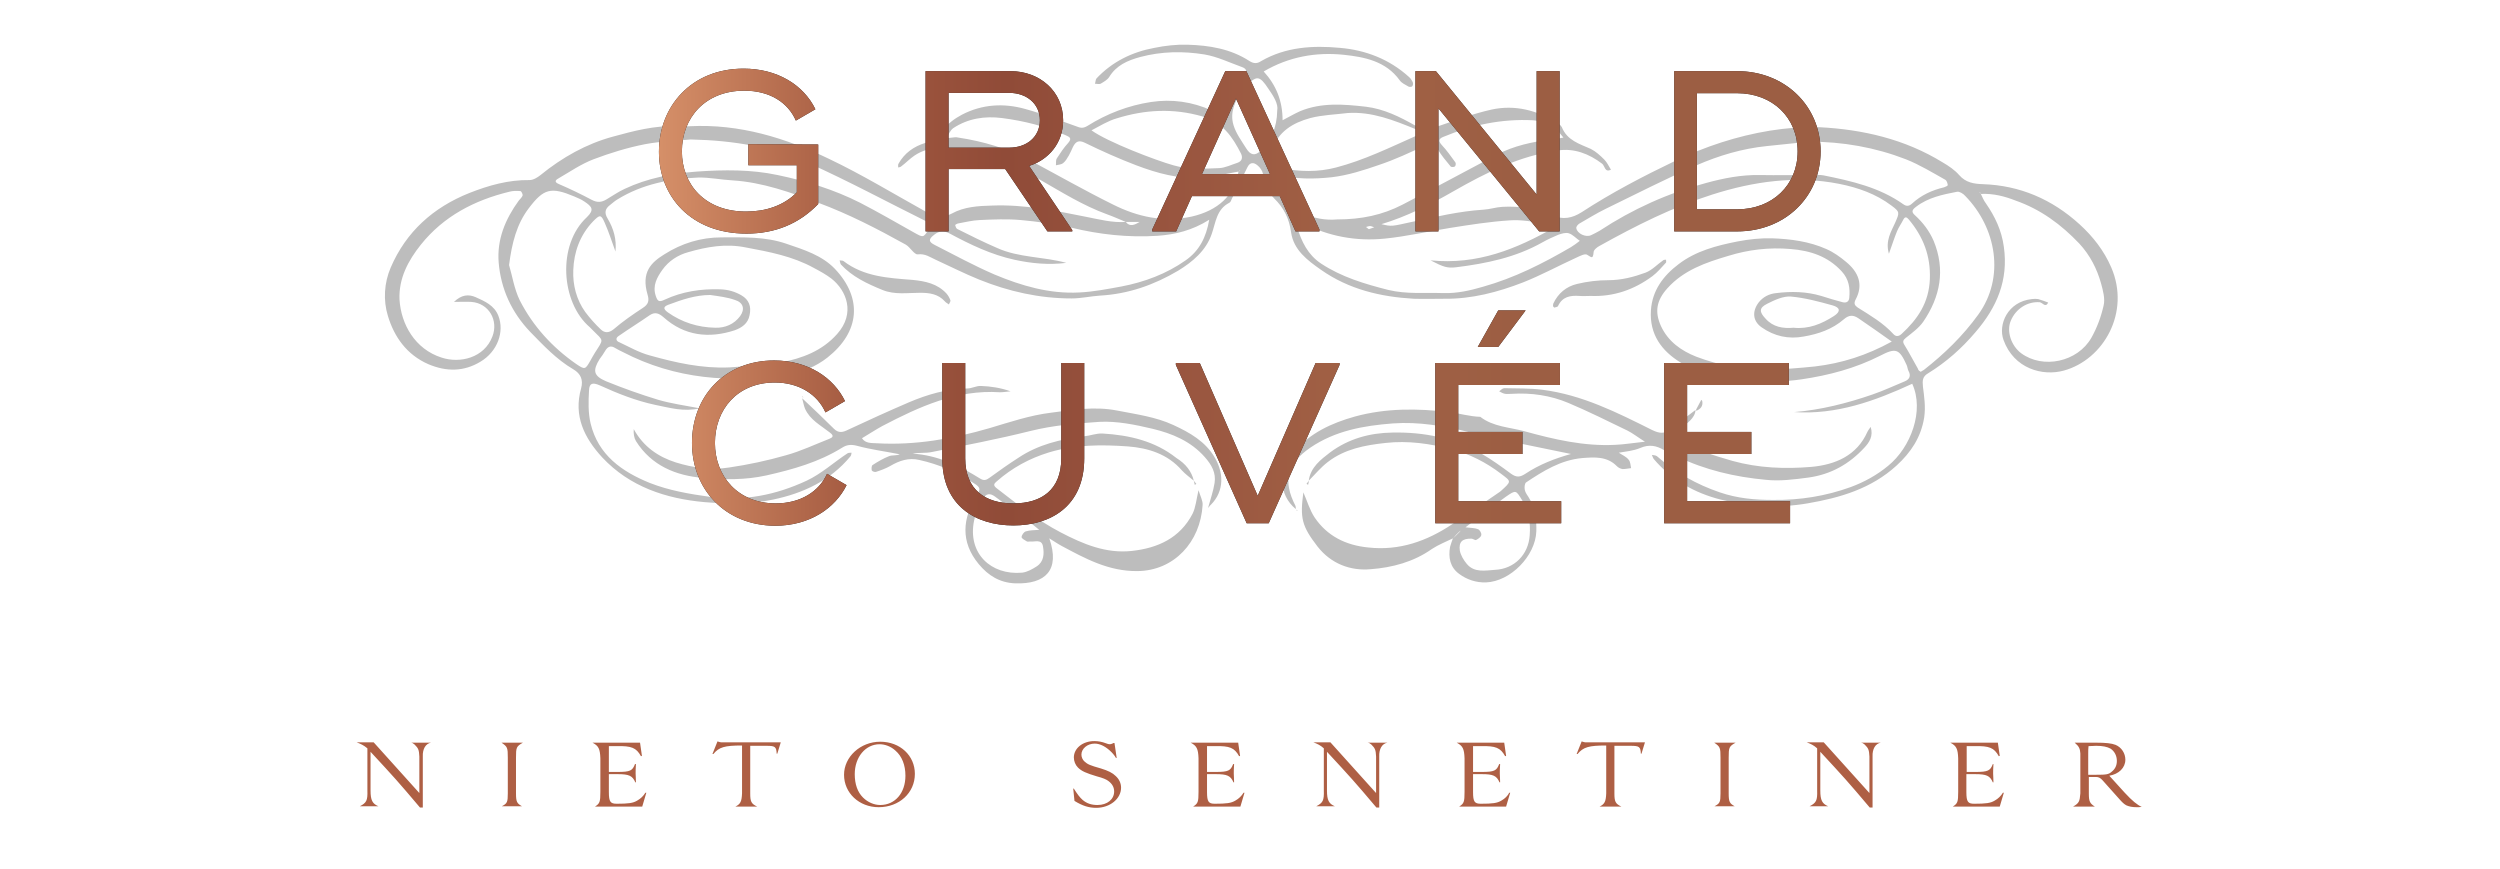
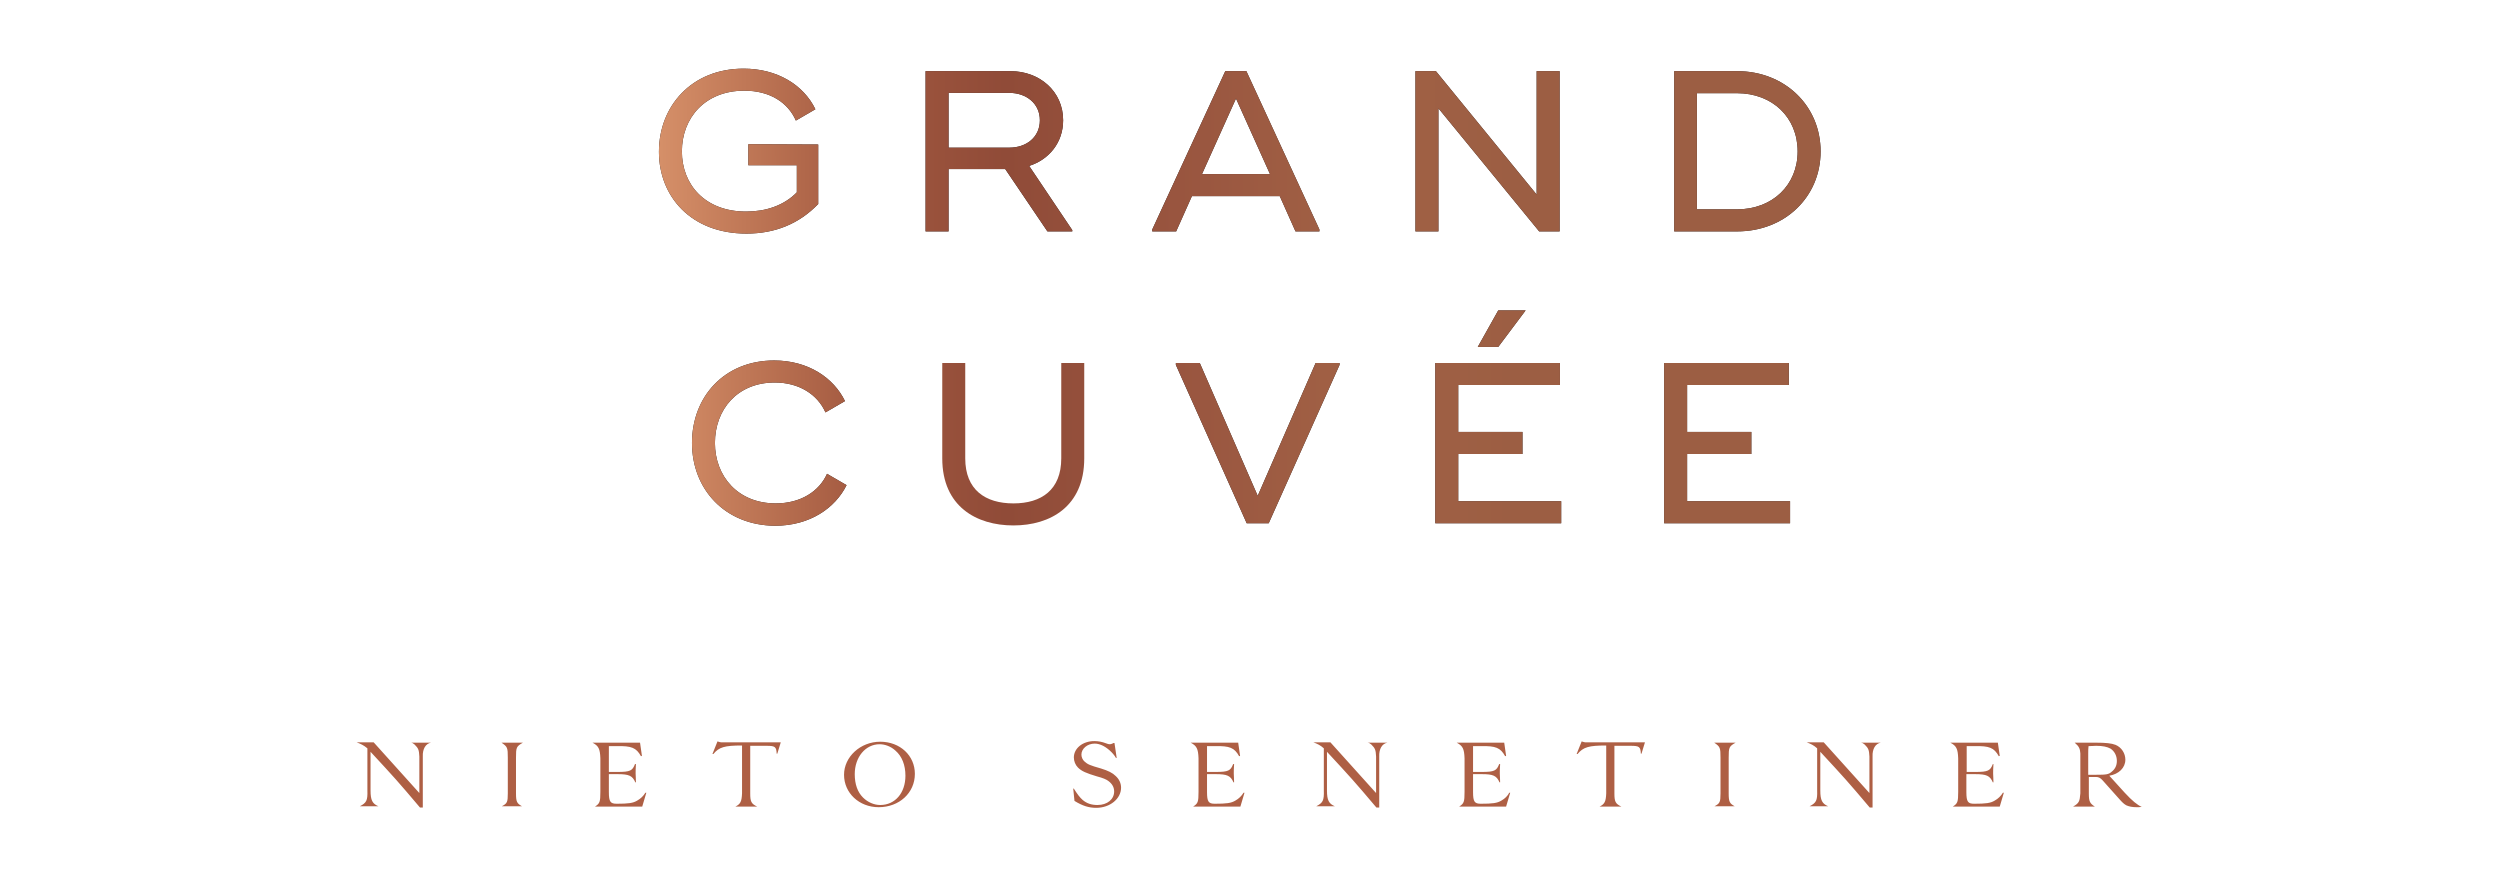
<svg xmlns="http://www.w3.org/2000/svg" xmlns:xlink="http://www.w3.org/1999/xlink" version="1.1" id="Layer_1" x="0px" y="0px" viewBox="0 0 794.1 276" style="enable-background:new 0 0 794.1 276;" xml:space="preserve">
  <style type="text/css">
	.st0{fill:url(#SVGID_2_);}
	.st1{clip-path:url(#SVGID_4_);fill:url(#SVGID_6_);}
	.st2{fill:#1D1D1B;}
	.st3{clip-path:url(#SVGID_8_);fill:#1D1D1B;}
	.st4{fill:#AE5F44;}
	.st5{fill:#BDBDBD;}
	.st6{fill:#231F20;}
	.st7{fill:url(#SVGID_9_);}
	.st8{fill:url(#SVGID_10_);}
	.st9{fill:url(#SVGID_11_);}
	.st10{fill:url(#SVGID_12_);}
	.st11{fill:url(#SVGID_13_);}
	.st12{fill:url(#SVGID_14_);}
	.st13{fill:url(#SVGID_15_);}
	.st14{fill:url(#SVGID_16_);}
	.st15{fill:url(#SVGID_17_);}
	.st16{fill:url(#SVGID_18_);}
</style>
  <g>
    <g>
      <g>
        <linearGradient id="SVGID_2_" gradientUnits="userSpaceOnUse" x1="-859.2" y1="-326.34" x2="-602.9" y2="-326.34" gradientTransform="matrix(1 0 0 -1 0 -267.89)">
          <stop offset="0" style="stop-color:#E8AD8C" />
          <stop offset="2.420000e-02" style="stop-color:#EBB595" />
          <stop offset="8.840000e-02" style="stop-color:#F1C7A9" />
          <stop offset="0.154" style="stop-color:#F5D2B4" />
          <stop offset="0.222" style="stop-color:#F6D5B8" />
          <stop offset="0.268" style="stop-color:#F1CDB0" />
          <stop offset="0.34" style="stop-color:#E4B79A" />
          <stop offset="0.427" style="stop-color:#CE9476" />
          <stop offset="0.527" style="stop-color:#B06345" />
          <stop offset="0.552" style="stop-color:#A85638" />
          <stop offset="0.746" style="stop-color:#9F5439" />
          <stop offset="0.853" style="stop-color:#C5724B" />
          <stop offset="0.955" style="stop-color:#A35D3D" />
          <stop offset="1" style="stop-color:#A35D3D" />
        </linearGradient>
        <path id="SVGID_1_" class="st0" d="M-736.2,83.7c-0.1-1.7-1.7-2.6-4.5-2.6c-2.6,0-4,1-4,2.8c0,0.3,0.2,23.9,0.2,23.9l29,0.1v-11     c0-5,4.1-9.2,9.2-9.2c5,0,9.2,4.1,9.2,9.2v11l45.2,0.1V96.5c0-5,4.1-9.2,9.2-9.2c5,0,9.2,4.1,9.2,9.2V108l30.5,0.1     c0,0,0.1-23.3,0.1-24.2c0-1.8-1.5-2.8-4.3-2.7c-3,0.1-2.9,1.6-3.5,2.4c-0.8-0.6-1.2-2.2-3.7-2.1c-2.4,0.2-3.8,0.9-4,2.5l0,0     c-0.2-1.6-0.9-2.7-4.4-2.5c-2.5,0.1-2.8,1.4-3.4,2.2c-0.7-0.8-1.5-1.8-3.4-2c-2.9-0.4-4.4,0.8-4.6,2.3l0,0     c-0.2-1.6-1.8-2.5-4.4-2.5c-2.4,0-3.8,0.9-4,2.5l0,0c-0.2-1.6-1.8-2.5-4.5-2.5c-2.4,0-3.8,0.9-4,2.5l0,0     c-0.2-1.6-1.8-2.5-4.4-2.5c-2.4,0-3.8,0.9-4,2.5l0,0c-0.2-1.6-1.8-2.5-4.4-2.5c-2.4,0-3.8,0.9-4,2.5l0,0     c-0.2-1.6-1.8-2.5-4.4-2.5c-2.4,0-3.8,0.9-4,2.5l0,0c-0.2-1.6-1.8-2.5-4.4-2.5c-2.4,0-3.8,0.9-4,2.5l0,0     c-0.2-1.6-1.8-2.5-4.4-2.5c-2.4,0-3.8,0.9-4,2.5l0,0c-0.2-1.6-1.8-2.5-4.4-2.5c-2.4,0-3.8,0.9-4,2.5l0,0     c-0.2-1.6-1.8-2.5-4.4-2.5c-2.4,0-3.8,0.9-4,2.5l0,0c-0.2-1.6-1.8-2.5-4.4-2.5c-2.4,0-3.8,0.9-4,2.5l0,0     c-0.2-1.6-1.8-2.5-4.5-2.5c-2.4,0-3.8,0.9-4,2.5l0,0c0-0.1,0-0.1,0-0.2c0-1.8-1.6-2.8-4.5-2.8C-734.7,81.1-736.1,82.1-736.2,83.7      M-710.5,62.8c0-2.4,2-4.4,4.4-4.4s4.4,2,4.4,4.4c0,2.4-2,4.4-4.4,4.4S-710.5,65.2-710.5,62.8 M-643.4,67.1     c-2.4-0.5-3.9-2.8-3.4-5.2c0.5-2.4,2.8-3.9,5.2-3.4s3.9,2.8,3.4,5.2c-0.4,2.1-2.3,3.5-4.3,3.5C-642.8,67.2-643.1,67.1-643.4,67.1      M-737.8,67v8.2c1.4,0.9,1.5,0.9,1.7,0.9h0.4c0.6-0.8,1.8-1.3,3.5-1.3c1.9,0,3.3,0.5,4,1.3h1c0.6-0.8,1.8-1.3,3.5-1.3     c1.9,0,3.3,0.5,4,1.3h1c0.6-0.8,1.8-1.3,3.5-1.3c1.9,0,3.3,0.5,4,1.3h1c0.6-0.8,1.8-1.3,3.5-1.3c1.9,0,3.3,0.5,4,1.3h1     c0.6-0.8,1.8-1.3,3.5-1.3c1.9,0,3.3,0.5,4,1.3h1c0.6-0.8,1.8-1.3,3.5-1.3c1.9,0,3.3,0.5,4,1.3h1c0.6-0.8,1.8-1.3,3.5-1.3     c1.9,0,3.3,0.5,4,1.3h1c0.6-0.8,1.8-1.3,3.5-1.3c1.9,0,3.3,0.5,4,1.3h1c0.6-0.8,1.8-1.3,3.5-1.3c1.9,0,3.3,0.5,4,1.3h1     c0.6-0.8,1.8-1.3,3.5-1.3c1.9,0,3.3,0.5,4,1.3h1c0.6-0.8,1.8-1.3,3.5-1.3c1.9,0,3.3,0.5,4,1.3h1c0.6-0.8,1.8-1.3,3.5-1.3     c1.9,0,3.3,0.5,4,1.3h1c0.6-0.8,1.8-1.3,3.5-1.3c1.8,0,3.1,0.4,3.8,1.1c0.7-0.7,1.8-1.1,3.4-1.1c1.9,0,3.3,0.5,4,1.3h1.1     c0.6-0.8,1.8-1.3,3.5-1.3c1.8,0,3.1,0.4,3.8,1.1l-0.1-8.2l-31.5-16.8L-672.5,67l-32.7-16.2L-737.8,67z M-749.7,35.4     c1.9,0.7,3.3,3.2,3.3,6.1v10.6h-7v1.5h10.7v-0.2v-1.3V41.6c0-3.5-1.9-6.3-4.3-6.3C-747.3,35.3-749.3,35.3-749.7,35.4 M-665.8,9.3     c-0.1,0.1-0.2,0.1-0.2,0.2l-8.8,11.4l-8.8-11.4c-0.1-0.1-0.2-0.2-0.3-0.2c-0.1-0.1-0.2-0.1-0.2-0.1h-0.1l-0.2,0.3l0.1,0.3     l2.8,13.6l-15.6-2.5l-0.5,0.1l-0.1,0.2c0.1,0.1,0.1,0.2,0.2,0.3c0.1,0.1,0.1,0.2,0.2,0.2l12.8,7.9l-12.8,7.9     c-0.1,0.1-0.1,0.1-0.2,0.2c-0.1,0.1-0.1,0.2-0.2,0.3l0,0l0.4,0.2l15.6-2.5l-2.9,13.8l0.1,0.3l0.3,0.1c0.1,0,0.2-0.1,0.3-0.2     c0.1-0.1,0.2-0.1,0.2-0.2l8.8-11.4l8.8,11.4c0.1,0.1,0.1,0.2,0.2,0.2c0.1,0.1,0.2,0.1,0.3,0.2h0.1l0.2-0.4l-2.8-13.9l15.2,2.4     l0.3,0.1l0.3-0.1l0.1-0.2c-0.1-0.1-0.1-0.2-0.2-0.2c-0.1-0.1-0.1-0.2-0.2-0.2l-12.7-7.9l12.7-7.9c0.1-0.1,0.2-0.1,0.2-0.2     c0.1-0.1,0.1-0.2,0.2-0.3V21l-0.4-0.2l-0.3,0.1l-15.2,2.5l2.8-13.6l0.1-0.3l-0.1-0.3l-0.3,0.1L-665.8,9.3 M-777,40.4     c0-2.9,2.5-5.2,5.6-5.2s5.6,2.3,5.6,5.2v12.2H-777V40.4L-777,40.4z M-792.1,30.3h8.9v38h-11.2c-5.8-5.9-13.8-9.7-22.8-9.7     c-9.2,0-17.4,3.9-23.1,10.1l-18.5,0.5l-0.4,38h24.7V89.4c0-9.1,7.4-16.5,16.5-16.5h1.6c9.1,0,16.5,7.4,16.5,16.5v17.8h40.1V67.9     V58V30.3h29.3l-29.4-21.5L-792.1,30.3z" />
      </g>
      <g>
        <g>
          <g>
            <defs>
              <path id="SVGID_3_" d="M-736.2,83.7c-0.1-1.7-1.7-2.6-4.5-2.6c-2.6,0-4,1-4,2.8c0,0.3,0.2,23.9,0.2,23.9l29,0.1v-11        c0-5,4.1-9.2,9.2-9.2c5,0,9.2,4.1,9.2,9.2v11l45.2,0.1V96.5c0-5,4.1-9.2,9.2-9.2c5,0,9.2,4.1,9.2,9.2V108l30.5,0.1        c0,0,0.1-23.3,0.1-24.2c0-1.8-1.5-2.8-4.3-2.7c-3,0.1-2.9,1.6-3.5,2.4c-0.8-0.6-1.2-2.2-3.7-2.1c-2.4,0.2-3.8,0.9-4,2.5l0,0        c-0.2-1.6-0.9-2.7-4.4-2.5c-2.5,0.1-2.8,1.4-3.4,2.2c-0.7-0.8-1.5-1.8-3.4-2c-2.9-0.4-4.4,0.8-4.6,2.3l0,0        c-0.2-1.6-1.8-2.5-4.4-2.5c-2.4,0-3.8,0.9-4,2.5l0,0c-0.2-1.6-1.8-2.5-4.5-2.5c-2.4,0-3.8,0.9-4,2.5l0,0        c-0.2-1.6-1.8-2.5-4.4-2.5c-2.4,0-3.8,0.9-4,2.5l0,0c-0.2-1.6-1.8-2.5-4.4-2.5c-2.4,0-3.8,0.9-4,2.5l0,0        c-0.2-1.6-1.8-2.5-4.4-2.5c-2.4,0-3.8,0.9-4,2.5l0,0c-0.2-1.6-1.8-2.5-4.4-2.5c-2.4,0-3.8,0.9-4,2.5l0,0        c-0.2-1.6-1.8-2.5-4.4-2.5c-2.4,0-3.8,0.9-4,2.5l0,0c-0.2-1.6-1.8-2.5-4.4-2.5c-2.4,0-3.8,0.9-4,2.5l0,0        c-0.2-1.6-1.8-2.5-4.4-2.5c-2.4,0-3.8,0.9-4,2.5l0,0c-0.2-1.6-1.8-2.5-4.4-2.5c-2.4,0-3.8,0.9-4,2.5l0,0        c-0.2-1.6-1.8-2.5-4.5-2.5c-2.4,0-3.8,0.9-4,2.5l0,0c0-0.1,0-0.1,0-0.2c0-1.8-1.6-2.8-4.5-2.8        C-734.7,81.1-736.1,82.1-736.2,83.7 M-710.5,62.8c0-2.4,2-4.4,4.4-4.4s4.4,2,4.4,4.4c0,2.4-2,4.4-4.4,4.4        S-710.5,65.2-710.5,62.8 M-643.4,67.1c-2.4-0.5-3.9-2.8-3.4-5.2c0.5-2.4,2.8-3.9,5.2-3.4s3.9,2.8,3.4,5.2        c-0.4,2.1-2.3,3.5-4.3,3.5C-642.8,67.2-643.1,67.1-643.4,67.1 M-737.8,67v8.2c1.4,0.9,1.5,0.9,1.7,0.9h0.4        c0.6-0.8,1.8-1.3,3.5-1.3c1.9,0,3.3,0.5,4,1.3h1c0.6-0.8,1.8-1.3,3.5-1.3c1.9,0,3.3,0.5,4,1.3h1c0.6-0.8,1.8-1.3,3.5-1.3        c1.9,0,3.3,0.5,4,1.3h1c0.6-0.8,1.8-1.3,3.5-1.3c1.9,0,3.3,0.5,4,1.3h1c0.6-0.8,1.8-1.3,3.5-1.3c1.9,0,3.3,0.5,4,1.3h1        c0.6-0.8,1.8-1.3,3.5-1.3c1.9,0,3.3,0.5,4,1.3h1c0.6-0.8,1.8-1.3,3.5-1.3c1.9,0,3.3,0.5,4,1.3h1c0.6-0.8,1.8-1.3,3.5-1.3        c1.9,0,3.3,0.5,4,1.3h1c0.6-0.8,1.8-1.3,3.5-1.3c1.9,0,3.3,0.5,4,1.3h1c0.6-0.8,1.8-1.3,3.5-1.3c1.9,0,3.3,0.5,4,1.3h1        c0.6-0.8,1.8-1.3,3.5-1.3c1.9,0,3.3,0.5,4,1.3h1c0.6-0.8,1.8-1.3,3.5-1.3c1.9,0,3.3,0.5,4,1.3h1c0.6-0.8,1.8-1.3,3.5-1.3        c1.8,0,3.1,0.4,3.8,1.1c0.7-0.7,1.8-1.1,3.4-1.1c1.9,0,3.3,0.5,4,1.3h1.1c0.6-0.8,1.8-1.3,3.5-1.3c1.8,0,3.1,0.4,3.8,1.1        l-0.1-8.2l-31.5-16.8L-672.5,67l-32.7-16.2L-737.8,67z M-749.7,35.4c1.9,0.7,3.3,3.2,3.3,6.1v10.6h-7v1.5h10.7v-0.2v-1.3V41.6        c0-3.5-1.9-6.3-4.3-6.3C-747.3,35.3-749.3,35.3-749.7,35.4 M-665.8,9.3c-0.1,0.1-0.2,0.1-0.2,0.2l-8.8,11.4l-8.8-11.4        c-0.1-0.1-0.2-0.2-0.3-0.2c-0.1-0.1-0.2-0.1-0.2-0.1h-0.1l-0.2,0.3l0.1,0.3l2.8,13.6l-15.6-2.5l-0.5,0.1l-0.1,0.2        c0.1,0.1,0.1,0.2,0.2,0.3c0.1,0.1,0.1,0.2,0.2,0.2l12.8,7.9l-12.8,7.9c-0.1,0.1-0.1,0.1-0.2,0.2c-0.1,0.1-0.1,0.2-0.2,0.3l0,0        l0.4,0.2l15.6-2.5l-2.9,13.8l0.1,0.3l0.3,0.1c0.1,0,0.2-0.1,0.3-0.2c0.1-0.1,0.2-0.1,0.2-0.2l8.8-11.4l8.8,11.4        c0.1,0.1,0.1,0.2,0.2,0.2c0.1,0.1,0.2,0.1,0.3,0.2h0.1l0.2-0.4l-2.8-13.9l15.2,2.4l0.3,0.1l0.3-0.1l0.1-0.2        c-0.1-0.1-0.1-0.2-0.2-0.2c-0.1-0.1-0.1-0.2-0.2-0.2l-12.7-7.9l12.7-7.9c0.1-0.1,0.2-0.1,0.2-0.2c0.1-0.1,0.1-0.2,0.2-0.3V21        l-0.4-0.2l-0.3,0.1l-15.2,2.5l2.8-13.6l0.1-0.3l-0.1-0.3l-0.3,0.1L-665.8,9.3 M-777,40.4c0-2.9,2.5-5.2,5.6-5.2        s5.6,2.3,5.6,5.2v12.2H-777V40.4L-777,40.4z M-792.1,30.3h8.9v38h-11.2c-5.8-5.9-13.8-9.7-22.8-9.7c-9.2,0-17.4,3.9-23.1,10.1        l-18.5,0.5l-0.4,38h24.7V89.4c0-9.1,7.4-16.5,16.5-16.5h1.6c9.1,0,16.5,7.4,16.5,16.5v17.8h40.1V67.9V58V30.3h29.3l-29.4-21.5        L-792.1,30.3z" />
            </defs>
            <clipPath id="SVGID_4_">
              <use xlink:href="#SVGID_3_" style="overflow:visible;" />
            </clipPath>
            <linearGradient id="SVGID_6_" gradientUnits="userSpaceOnUse" x1="-859.2" y1="-326.29" x2="-603" y2="-326.29" gradientTransform="matrix(1 0 0 -1 0 -267.89)">
              <stop offset="0" style="stop-color:#E8AD8C" />
              <stop offset="2.420000e-02" style="stop-color:#EBB595" />
              <stop offset="8.840000e-02" style="stop-color:#F1C7A9" />
              <stop offset="0.154" style="stop-color:#F5D2B4" />
              <stop offset="0.222" style="stop-color:#F6D5B8" />
              <stop offset="0.268" style="stop-color:#F1CDB0" />
              <stop offset="0.34" style="stop-color:#E4B79A" />
              <stop offset="0.427" style="stop-color:#CE9476" />
              <stop offset="0.527" style="stop-color:#B06345" />
              <stop offset="0.552" style="stop-color:#A85638" />
              <stop offset="0.746" style="stop-color:#9F5439" />
              <stop offset="0.853" style="stop-color:#C5724B" />
              <stop offset="0.955" style="stop-color:#A35D3D" />
              <stop offset="1" style="stop-color:#A35D3D" />
            </linearGradient>
-             <rect x="-859.2" y="8.8" class="st1" width="256.2" height="99.2" />
          </g>
        </g>
      </g>
    </g>
    <g>
      <g>
        <path id="SVGID_5_" class="st2" d="M-830.6,233.1l1.5,0.6c1.3,0.5,1.8,1.7,1.9,4.1v13.1c0,2.6-0.5,3.3-1.9,3.9l-1.4,0.6h18     l1.5-5.2l-0.8-0.2l-0.1,0.2c-1.5,2.4-4,3.6-7.6,3.6c-2.1,0-2.3-0.1-2.3-3.2v-6.1h2h0.6c1.9-0.1,3.6,1,4,2.6l0.1,0.3h0.8v-7.1     h-0.8l-0.1,0.3c-0.1,0.5-0.3,0.8-0.5,1.1c-0.8,0.8-2.1,1.3-3.5,1.3h-2.6v-8.1h2.4c3.3,0,5.2,1,6.3,3.4l0.1,0.2l0.7-0.1l-0.4-5.1     L-830.6,233.1L-830.6,233.1z M-739.8,233.1l1.5,0.6c1.3,0.5,1.8,1.7,1.9,4.1v13.1c0,2.5-0.4,3.2-1.9,3.9l-1.4,0.6h18l1.5-5.2     l-0.8-0.2l-0.1,0.2c-1.5,2.4-4,3.6-7.6,3.6c-2.1,0-2.3-0.1-2.3-3.2v-6.1h2h0.6c1.9-0.1,3.6,1,4,2.6l0.1,0.3h0.8v-7.1h-0.8     l-0.1,0.3c-0.1,0.5-0.3,0.8-0.5,1.1c-0.8,0.8-2.1,1.3-3.5,1.3h-2.6v-8.1h2.4c3.3-0.1,5.2,1,6.3,3.4l0.1,0.2l0.7-0.1l-0.4-5.1     L-739.8,233.1L-739.8,233.1z M-696.4,233.1l0.8,0.6c1.5,1,1.6,1.2,1.6,3.4V251c0,2.7-0.2,3.1-1.5,3.9l-0.9,0.6h10l-0.8-0.6     c-1-0.8-1.3-1.5-1.3-3.6V237c0.1-1.7,0.1-1.8,1.4-3.1l0.7-0.7C-686.4,233.1-696.4,233.1-696.4,233.1z M-855.3,250.5v-16h1.8     c2,0,3.8,0.4,5.3,1.1c2.6,1.5,4.3,4.8,4.3,8.6c0,5.9-3.5,9.8-9,9.8C-854.9,254-855.3,253.7-855.3,250.5 M-855.1,233.1h-8.3l1,0.6     c1.4,0.8,1.7,1.5,1.7,4.5v12.4c-0.1,2.8-0.4,3.4-2,4.3l-1.2,0.6h7.5l4.6,0.1c4.4,0,8.1-1.1,10.2-3.1c2.2-2.1,3.5-5.1,3.5-8.3     c0-4.2-2.2-8-5.5-9.4c-2.3-1-5.2-1.6-8.6-1.6C-853,233-853.9,233-855.1,233.1 M-765.9,250.5v-16h1.8c2,0,3.9,0.4,5.3,1.1     c2.6,1.5,4.3,4.8,4.3,8.6c0,5.9-3.5,9.8-9,9.8C-765.5,254-765.9,253.7-765.9,250.5 M-765.8,233.1h-8.3l1,0.6     c1.4,0.8,1.7,1.5,1.7,4.5v12.4c-0.1,2.8-0.4,3.4-2,4.3l-1.2,0.6h7.5l4.6,0.1c4.4,0,8.1-1.1,10.2-3.1c2.2-2.1,3.5-5.1,3.5-8.3     c0-4.2-2.2-8-5.5-9.4c-2.3-1-5.2-1.6-8.6-1.6C-763.6,233-764.5,233-765.8,233.1 M-801.2,238.9c0,1.4,0.4,2.5,1.3,3.6     c0.9,1.1,2.6,2,5.9,3.3c4,1.5,5.3,2.6,5.3,4.5c0,2.1-1.8,3.7-4.4,3.7c-3.4,0-6.2-2.2-7.5-6l-0.1-0.2h-0.9l0.2,5l0.1,0.1     c1.3,1.5,5.6,2.9,8.7,2.9c5.4,0,9.2-3,9.2-7.2c0-1.6-0.6-3.1-1.7-4.3c-1.1-1.2-3.1-2.3-6-3.2c-4.1-1.4-4.8-2.3-4.8-4.1     c0-1.9,1.4-3.2,3.4-3.2c2.7,0,5.7,2.1,6.6,4.7l0.1,0.2l0.9-0.1l-0.3-6h-0.5l0,0c-0.5,0.6-0.8,0.8-1.1,0.8c-0.2,0-0.3-0.1-0.9-0.3     c-2.2-0.8-3.7-1.2-5.4-1.2C-797.8,232-801.2,234.9-801.2,238.9 M-668.6,248.6c0-2.3,0.7-4,2-5c4.5,1.4,6.2,3.1,6.2,6     c0,2.5-1.6,4.3-3.9,4.3C-666.9,254-668.6,251.9-668.6,248.6 M-668.3,235.8c0-1.9,1.1-3.2,2.9-3.2c1.9,0,3.3,1.5,3.3,3.7     c0,1.7-0.7,3.2-1.8,3.9C-667.1,239.1-668.3,237.9-668.3,235.8 M-672.9,237.3c0,1.8,0.9,3.6,2.3,4.6l0,0c0.7,0.4,1.2,0.7,2,1     c-0.9,0.4-1.4,0.6-2,0.9c-2.2,1.1-3.4,3-3.4,5.3c0,1.5,0.6,2.9,1.5,3.9c1.6,1.7,4.5,2.7,7.5,2.7c5.4,0,9.3-3.1,9.3-7.5     c0-1.6-0.5-3-1.5-4.2c-0.9-1.1-2.2-1.9-4.9-3c2.8-1,4.4-2.8,4.4-5.1c0-3-3-5-7.3-5C-669.6,230.9-672.9,233.5-672.9,237.3      M-638.8,248.6c0-2.3,0.7-4,2-5c4.5,1.4,6.2,3.1,6.2,6c0,2.5-1.6,4.3-3.9,4.3C-637.1,254-638.8,251.9-638.8,248.6 M-638.5,235.8     c0-1.9,1.1-3.2,2.9-3.2c1.9,0,3.3,1.5,3.3,3.7c0,1.7-0.7,3.2-1.8,3.9C-637.3,239.1-638.5,237.9-638.5,235.8 M-643.1,237.3     c0,1.8,0.9,3.6,2.3,4.6l0,0c0.7,0.4,1.2,0.7,2.1,1c-0.9,0.4-1.4,0.6-2,0.9c-2.2,1.1-3.4,3-3.4,5.3c0,1.5,0.6,2.9,1.5,3.9     c1.7,1.7,4.5,2.7,7.5,2.7c5.4,0,9.3-3.1,9.3-7.5c0-1.6-0.5-3-1.5-4.2c-0.9-1.1-2.2-1.9-4.9-3c2.8-1,4.4-2.8,4.4-5.1     c0-3-3-5-7.3-5C-639.8,230.9-643.1,233.5-643.1,237.3 M-609.1,248.6c0-2.3,0.7-4,2-5c4.5,1.4,6.2,3.1,6.2,6     c0,2.5-1.6,4.3-3.9,4.3C-607.5,254-609.1,251.9-609.1,248.6 M-608.9,235.8c0-1.9,1.1-3.2,2.9-3.2c1.9,0,3.3,1.5,3.3,3.7     c0,1.7-0.7,3.2-1.8,3.9C-607.7,239.1-608.9,237.9-608.9,235.8 M-613.4,237.3c0,1.8,0.9,3.6,2.3,4.6l0,0c0.7,0.4,1.2,0.7,2,1     c-0.9,0.4-1.4,0.6-2,0.9c-2.2,1.1-3.4,3-3.4,5.3c0,1.5,0.6,2.9,1.5,3.9c1.7,1.7,4.5,2.7,7.5,2.7c5.4,0,9.3-3.1,9.3-7.5     c0-1.6-0.5-3-1.5-4.2c-0.9-1.1-2.2-1.9-4.9-3c2.8-1,4.4-2.8,4.4-5.1c0-3-3-5-7.3-5C-610.2,230.9-613.4,233.5-613.4,237.3      M-1017,149.2h-7.9h-0.3h-7.9h-2l0.9,0.7c3,2.2,3.3,2.9,3.1,7.7v31.7c0,3.5-0.6,4.7-3.2,6.7l-0.9,0.7h2h7.9h0.3h7.9h2l-0.9-0.7     c-2.7-2-3.2-3.1-3.2-6.7v-31.7c-0.1-4.9,0.2-5.6,3.1-7.7l0.9-0.7C-1015,149.2-1017,149.2-1017,149.2z M-535.9,149.2h-7.9h-0.3     h-7.9h-2l0.9,0.7c3,2.2,3.3,2.9,3.1,7.7v31.7c0,3.5-0.6,4.7-3.2,6.7l-0.9,0.7h2h7.9h0.3h7.9h2l-0.9-0.7c-2.7-2-3.2-3.1-3.2-6.7     v-31.7c-0.1-4.9,0.2-5.6,3.1-7.7l0.9-0.7C-533.9,149.2-535.9,149.2-535.9,149.2z M-395.9,152.3c0.9,0,2-0.1,3-0.1     c3.3,0.1,5.8,0.8,7.3,2.2c2.1,1.8,3.4,4.8,3.4,8.1c0,3.4-1.3,6.4-3.4,8.1c-1.8,1.4-4,1.8-9.4,1.8h-1v-20.1H-395.9z M-393.2,149.2     h-17h-2l0.9,0.7c3.6,2.6,3.8,3,3.9,7.4v31.2c0,3.5-0.9,6-3.9,7.4l-1.5,0.7h2l18.3,0.1h1.2l-1.8-1.2c-2.6-2.1-2.7-3.7-2.8-8.5     v-11.7h0.3c1.7,0.1,2.4,0.8,5.2,4.5l6.6,8.5c0.4,0.5,4.2,4.7,4.8,5.3c2.5,2.2,6.5,3.5,10.6,3.5c0.4,0,0.8,0,1.2,0     c0.3,0,0.5,0,0.8,0c1.8,0,3.2-0.2,6.2-0.8l1-0.2l-0.9-0.5c-4-2.2-6.4-4.4-13.8-12.8l-7.3-8.9c6.8-1.8,10.6-6.1,10.6-12.1     c0-4-2.1-7.8-5.4-9.9c-3-1.9-6.2-2.4-15.3-2.4C-391.3,149.2-393.2,149.2-393.2,149.2z M-972.3,149.2h-2h-27h-2l2.2,0.7     c3.3,1.1,4.6,3.3,4.6,8.1v26.9c0.2,7.4-0.7,9.5-4.9,11l-2,0.7h2h35.8l3.4-13.2h-2c-3.2,5.3-10.3,8.9-17.1,9.1     c-3.2-0.1-4-1.3-4-5.4l0.1-2.9v-10.7h1.9h2h0.1c5.1,0.1,9.2,1.3,11.2,5.1h0.7l-0.1-14.9h-0.8c-1.5,4-5.3,5-11.1,5h-1.4h-2.5     v-15.8h3.8c6.8,0.1,11.6,1.7,14.6,6.6h2l-1-10.5C-965.6,149.1-969.1,149.3-972.3,149.2 M-739.3,149.2h-2h-27h-2l2.2,0.7     c3.3,1.1,4.6,3.3,4.6,8.1v26.9c0.2,7.4-0.7,9.5-4.9,11l-2,0.7h2h35.8l3.4-13.2h-2c-3.2,5.3-10.3,8.9-17.1,9.1     c-3.2-0.1-4-1.3-4-5.4l0.1-2.9v-10.7h1.9h2h0.1c5.1,0.1,9.2,1.3,11.2,5.1h0.7l-0.1-14.9h-0.8c-1.5,4-5.3,5-11.1,5h-1.4h-2.5     v-15.8h3.8c6.8,0.1,11.6,1.7,14.6,6.6h2l-1-10.5C-732.5,149.1-736,149.3-739.3,149.2 M-628.2,149.2h-2h-27h-2l2.2,0.7     c3.3,1.1,4.6,3.3,4.6,8.1v26.9c0.2,7.4-0.7,9.5-4.9,11l-2,0.7h2h35.8l3.4-13.2h-2c-3.2,5.3-10.3,8.9-17.1,9.1     c-3.2-0.1-4-1.3-4-5.4l0.1-2.9v-10.7h1.9h2h0.1c5.1,0.1,9.2,1.3,11.2,5.1h0.7l-0.1-14.9h-0.8c-1.5,4-5.3,5-11.1,5h-1.4h-2.5     v-15.8h3.8c6.8,0.1,11.6,1.7,14.6,6.6h2l-1-10.5C-621.4,149.1-624.9,149.3-628.2,149.2 M-430.8,149.2h-2h-27h-2l2.2,0.7     c3.3,1.1,4.6,3.3,4.7,8.1v26.9c0.2,7.4-0.7,9.5-4.9,11l-2,0.7h2h35.8l3.4-13.2h-2c-3.2,5.3-10.3,8.9-17.1,9.1     c-3.2-0.1-4-1.3-4-5.4l0.1-2.9v-10.7h1.9h2h0.1c5.1,0.1,9.2,1.3,11.2,5.1h0.7l-0.1-14.9h-0.8c-1.5,4-5.3,5-11.1,5h-1.4h-2.5     v-15.8h3.8c6.8,0.1,11.6,1.7,14.6,6.6h2l-1-10.5C-424,149.1-427.6,149.3-430.8,149.2 M-1052,149.1h-9.8h-2l1.1,0.7     c2.5,1.6,3.5,4.1,3.6,9.3v21.1l-26.1-31.1h-2h-11.8h-2l-0.1,0.7c0.8,0.1,3.8,2.3,5.5,4.1v33.3c-0.1,4.8-1.3,7-4.8,8.7l-1.4,0.7h2     h16.3c-1.9-0.9-3.4-2.4-4.2-4.4c-0.5-1.1-0.7-2.6-0.8-5v-26.3l27.9,35.6l0.1,0.2h2h4.6h2v-37.3c0.1-4.8,0.8-7.2,3.3-9.1l1.3-1.1     L-1052,149.1L-1052,149.1z M-671.2,149.1h-9.8h-2l1.1,0.7c2.5,1.6,3.5,4.1,3.6,9.3v21.1l-26.1-31.1h-2h-11.8h-2l-0.1,0.7     c0.8,0.1,3.8,2.3,5.5,4.1v33.3c-0.1,4.8-1.4,7-4.8,8.7l-1.4,0.7h2h16.4c-1.9-0.9-3.4-2.4-4.2-4.4c-0.5-1.1-0.7-2.6-0.8-5v-26.3     l27.8,35.6l0.1,0.2h2h4.6h2v-37.3c0.1-4.8,0.8-7.2,3.3-9.1l1.2-1.1L-671.2,149.1L-671.2,149.1z M-473.2,149.1h-9.8h-2l1.1,0.7     c2.5,1.6,3.5,4.1,3.6,9.3v21.1l-26.2-31.1h-2h-11.8h-2l-0.1,0.7c0.8,0.1,3.8,2.3,5.5,4.1v33.3c-0.1,4.8-1.4,7-4.8,8.7l-1.4,0.7h2     h16.3c-1.9-0.9-3.4-2.4-4.2-4.4c-0.5-1.1-0.7-2.6-0.8-5v-26.3l27.8,35.6l0.1,0.2h2h4.6h2v-37.3c0.1-4.8,0.8-7.2,3.3-9.1l1.2-1.1     L-473.2,149.1L-473.2,149.1z M-956.1,158.5l2.3,0.8c4.1-5.9,8.2-5.9,15-5.9h0.9v33.3c0,4.9-1.2,7.9-3.8,9.2l-1.5,0.7h2h9.7h8.5h2     l-1.5-0.7c-2.6-1.3-3.8-4.3-3.8-9.2v-33.3h2.7h2c0.3,0,1.4,0,1.7,0c2.5,0.1,5.2,0.4,6.1,1.3c0.8,0.8,0.8,2,0.9,4.4h1.9l3.6-9.9     l-31.8-0.1h-2l-4.3,0.1c-3.4,0.1-6.5-0.9-6.5-0.9L-956.1,158.5z M-611.3,158.5l2.3,0.8c4.1-5.9,8.2-5.9,15-5.9h0.9v33.3     c0,4.9-1.2,7.9-3.8,9.2l-1.5,0.7h2h9.7h8.5h2l-1.5-0.7c-2.6-1.3-3.8-4.3-3.8-9.2v-33.3h2.7h2c0.3,0,1.4,0,1.6,0     c2.5,0.1,5.2,0.4,6.1,1.3c0.8,0.8,0.8,2,0.9,4.4h1.9l3.6-9.9l-31.8-0.1h-2l-4.3,0.1c-3.4,0.1-6.4-0.9-6.4-0.9L-611.3,158.5z      M-891.6,172.8c0-11.7,6.5-21.2,14.6-21.2s14.6,9.5,14.6,21.2S-868.9,194-877,194C-885.1,194.1-891.6,184.6-891.6,172.8      M-904.7,173.1c0,14,12.4,25.3,27.7,25.3s27.7-11.3,27.7-25.3s-12.4-25.3-27.7-25.3S-904.7,159.2-904.7,173.1 M-800.2,147.7     c-9.5,0-15.8,5.3-15.8,13.1c0,6.4,4.4,10.7,15.5,15.1l0.9,0.4c3.9,1.5,4,1.6,5.3,2.4c3.3,2.1,4.9,4.6,4.9,7.7     c0,4.6-3.7,8.5-8.7,8.5c-9.4-0.6-14.5-7.8-16.8-12.6h-1.6l0.1,9.9l0.1,0.1c0.7,0.6,1.3,1,2.4,1.6c5.6,3.1,11.2,4.2,16.5,4.1     c5.8-0.2,10.2-1.4,13.4-4.2c3.3-2.8,5.3-7.1,5.3-11.2c0-2.7-0.8-5.1-2.3-7.3c-1.7-2.5-4.8-4.5-9.7-6.4c-10-4-10.3-4.1-12.2-5.8     c-1.3-1.1-2.2-3.1-2.2-4.9c0-3.8,3-6.7,7.1-7.3c7-0.9,12,3.7,13.3,7.6h2.3l-0.1-9l-2.1-0.1l-0.1,0.2c-0.3,0.5-0.7,1.3-2,0.8     c-0.3-0.1-0.6-0.2-1-0.4c-3.2-1.5-6.9-2.3-10.5-2.3L-800.2,147.7L-800.2,147.7z" />
      </g>
      <g>
        <g>
          <g>
            <defs>
              <path id="SVGID_7_" d="M-830.6,233.1l1.5,0.6c1.3,0.5,1.8,1.7,1.9,4.1v13.1c0,2.6-0.5,3.3-1.9,3.9l-1.4,0.6h18l1.5-5.2        l-0.8-0.2l-0.1,0.2c-1.5,2.4-4,3.6-7.6,3.6c-2.1,0-2.3-0.1-2.3-3.2v-6.1h2h0.6c1.9-0.1,3.6,1,4,2.6l0.1,0.3h0.8v-7.1h-0.8        l-0.1,0.3c-0.1,0.5-0.3,0.8-0.5,1.1c-0.8,0.8-2.1,1.3-3.5,1.3h-2.6v-8.1h2.4c3.3,0,5.2,1,6.3,3.4l0.1,0.2l0.7-0.1l-0.4-5.1        L-830.6,233.1L-830.6,233.1z M-739.8,233.1l1.5,0.6c1.3,0.5,1.8,1.7,1.9,4.1v13.1c0,2.5-0.4,3.2-1.9,3.9l-1.4,0.6h18l1.5-5.2        l-0.8-0.2l-0.1,0.2c-1.5,2.4-4,3.6-7.6,3.6c-2.1,0-2.3-0.1-2.3-3.2v-6.1h2h0.6c1.9-0.1,3.6,1,4,2.6l0.1,0.3h0.8v-7.1h-0.8        l-0.1,0.3c-0.1,0.5-0.3,0.8-0.5,1.1c-0.8,0.8-2.1,1.3-3.5,1.3h-2.6v-8.1h2.4c3.3-0.1,5.2,1,6.3,3.4l0.1,0.2l0.7-0.1l-0.4-5.1        L-739.8,233.1L-739.8,233.1z M-696.4,233.1l0.8,0.6c1.5,1,1.6,1.2,1.6,3.4V251c0,2.7-0.2,3.1-1.5,3.9l-0.9,0.6h10l-0.8-0.6        c-1-0.8-1.3-1.5-1.3-3.6V237c0.1-1.7,0.1-1.8,1.4-3.1l0.7-0.7C-686.4,233.1-696.4,233.1-696.4,233.1z M-855.3,250.5v-16h1.8        c2,0,3.8,0.4,5.3,1.1c2.6,1.5,4.3,4.8,4.3,8.6c0,5.9-3.5,9.8-9,9.8C-854.9,254-855.3,253.7-855.3,250.5 M-855.1,233.1h-8.3        l1,0.6c1.4,0.8,1.7,1.5,1.7,4.5v12.4c-0.1,2.8-0.4,3.4-2,4.3l-1.2,0.6h7.5l4.6,0.1c4.4,0,8.1-1.1,10.2-3.1        c2.2-2.1,3.5-5.1,3.5-8.3c0-4.2-2.2-8-5.5-9.4c-2.3-1-5.2-1.6-8.6-1.6C-853,233-853.9,233-855.1,233.1 M-765.9,250.5v-16h1.8        c2,0,3.9,0.4,5.3,1.1c2.6,1.5,4.3,4.8,4.3,8.6c0,5.9-3.5,9.8-9,9.8C-765.5,254-765.9,253.7-765.9,250.5 M-765.8,233.1h-8.3        l1,0.6c1.4,0.8,1.7,1.5,1.7,4.5v12.4c-0.1,2.8-0.4,3.4-2,4.3l-1.2,0.6h7.5l4.6,0.1c4.4,0,8.1-1.1,10.2-3.1        c2.2-2.1,3.5-5.1,3.5-8.3c0-4.2-2.2-8-5.5-9.4c-2.3-1-5.2-1.6-8.6-1.6C-763.6,233-764.5,233-765.8,233.1 M-801.2,238.9        c0,1.4,0.4,2.5,1.3,3.6c0.9,1.1,2.6,2,5.9,3.3c4,1.5,5.3,2.6,5.3,4.5c0,2.1-1.8,3.7-4.4,3.7c-3.4,0-6.2-2.2-7.5-6l-0.1-0.2        h-0.9l0.2,5l0.1,0.1c1.3,1.5,5.6,2.9,8.7,2.9c5.4,0,9.2-3,9.2-7.2c0-1.6-0.6-3.1-1.7-4.3c-1.1-1.2-3.1-2.3-6-3.2        c-4.1-1.4-4.8-2.3-4.8-4.1c0-1.9,1.4-3.2,3.4-3.2c2.7,0,5.7,2.1,6.6,4.7l0.1,0.2l0.9-0.1l-0.3-6h-0.5l0,0        c-0.5,0.6-0.8,0.8-1.1,0.8c-0.2,0-0.3-0.1-0.9-0.3c-2.2-0.8-3.7-1.2-5.4-1.2C-797.8,232-801.2,234.9-801.2,238.9         M-668.6,248.6c0-2.3,0.7-4,2-5c4.5,1.4,6.2,3.1,6.2,6c0,2.5-1.6,4.3-3.9,4.3C-666.9,254-668.6,251.9-668.6,248.6         M-668.3,235.8c0-1.9,1.1-3.2,2.9-3.2c1.9,0,3.3,1.5,3.3,3.7c0,1.7-0.7,3.2-1.8,3.9C-667.1,239.1-668.3,237.9-668.3,235.8         M-672.9,237.3c0,1.8,0.9,3.6,2.3,4.6l0,0c0.7,0.4,1.2,0.7,2,1c-0.9,0.4-1.4,0.6-2,0.9c-2.2,1.1-3.4,3-3.4,5.3        c0,1.5,0.6,2.9,1.5,3.9c1.6,1.7,4.5,2.7,7.5,2.7c5.4,0,9.3-3.1,9.3-7.5c0-1.6-0.5-3-1.5-4.2c-0.9-1.1-2.2-1.9-4.9-3        c2.8-1,4.4-2.8,4.4-5.1c0-3-3-5-7.3-5C-669.6,230.9-672.9,233.5-672.9,237.3 M-638.8,248.6c0-2.3,0.7-4,2-5        c4.5,1.4,6.2,3.1,6.2,6c0,2.5-1.6,4.3-3.9,4.3C-637.1,254-638.8,251.9-638.8,248.6 M-638.5,235.8c0-1.9,1.1-3.2,2.9-3.2        c1.9,0,3.3,1.5,3.3,3.7c0,1.7-0.7,3.2-1.8,3.9C-637.3,239.1-638.5,237.9-638.5,235.8 M-643.1,237.3c0,1.8,0.9,3.6,2.3,4.6l0,0        c0.7,0.4,1.2,0.7,2.1,1c-0.9,0.4-1.4,0.6-2,0.9c-2.2,1.1-3.4,3-3.4,5.3c0,1.5,0.6,2.9,1.5,3.9c1.7,1.7,4.5,2.7,7.5,2.7        c5.4,0,9.3-3.1,9.3-7.5c0-1.6-0.5-3-1.5-4.2c-0.9-1.1-2.2-1.9-4.9-3c2.8-1,4.4-2.8,4.4-5.1c0-3-3-5-7.3-5        C-639.8,230.9-643.1,233.5-643.1,237.3 M-609.1,248.6c0-2.3,0.7-4,2-5c4.5,1.4,6.2,3.1,6.2,6c0,2.5-1.6,4.3-3.9,4.3        C-607.5,254-609.1,251.9-609.1,248.6 M-608.9,235.8c0-1.9,1.1-3.2,2.9-3.2c1.9,0,3.3,1.5,3.3,3.7c0,1.7-0.7,3.2-1.8,3.9        C-607.7,239.1-608.9,237.9-608.9,235.8 M-613.4,237.3c0,1.8,0.9,3.6,2.3,4.6l0,0c0.7,0.4,1.2,0.7,2,1c-0.9,0.4-1.4,0.6-2,0.9        c-2.2,1.1-3.4,3-3.4,5.3c0,1.5,0.6,2.9,1.5,3.9c1.7,1.7,4.5,2.7,7.5,2.7c5.4,0,9.3-3.1,9.3-7.5c0-1.6-0.5-3-1.5-4.2        c-0.9-1.1-2.2-1.9-4.9-3c2.8-1,4.4-2.8,4.4-5.1c0-3-3-5-7.3-5C-610.2,230.9-613.4,233.5-613.4,237.3 M-1017,149.2h-7.9h-0.3        h-7.9h-2l0.9,0.7c3,2.2,3.3,2.9,3.1,7.7v31.7c0,3.5-0.6,4.7-3.2,6.7l-0.9,0.7h2h7.9h0.3h7.9h2l-0.9-0.7        c-2.7-2-3.2-3.1-3.2-6.7v-31.7c-0.1-4.9,0.2-5.6,3.1-7.7l0.9-0.7C-1015,149.2-1017,149.2-1017,149.2z M-535.9,149.2h-7.9h-0.3        h-7.9h-2l0.9,0.7c3,2.2,3.3,2.9,3.1,7.7v31.7c0,3.5-0.6,4.7-3.2,6.7l-0.9,0.7h2h7.9h0.3h7.9h2l-0.9-0.7        c-2.7-2-3.2-3.1-3.2-6.7v-31.7c-0.1-4.9,0.2-5.6,3.1-7.7l0.9-0.7C-533.9,149.2-535.9,149.2-535.9,149.2z M-395.9,152.3        c0.9,0,2-0.1,3-0.1c3.3,0.1,5.8,0.8,7.3,2.2c2.1,1.8,3.4,4.8,3.4,8.1c0,3.4-1.3,6.4-3.4,8.1c-1.8,1.4-4,1.8-9.4,1.8h-1v-20.1        H-395.9z M-393.2,149.2h-17h-2l0.9,0.7c3.6,2.6,3.8,3,3.9,7.4v31.2c0,3.5-0.9,6-3.9,7.4l-1.5,0.7h2l18.3,0.1h1.2l-1.8-1.2        c-2.6-2.1-2.7-3.7-2.8-8.5v-11.7h0.3c1.7,0.1,2.4,0.8,5.2,4.5l6.6,8.5c0.4,0.5,4.2,4.7,4.8,5.3c2.5,2.2,6.5,3.5,10.6,3.5        c0.4,0,0.8,0,1.2,0c0.3,0,0.5,0,0.8,0c1.8,0,3.2-0.2,6.2-0.8l1-0.2l-0.9-0.5c-4-2.2-6.4-4.4-13.8-12.8l-7.3-8.9        c6.8-1.8,10.6-6.1,10.6-12.1c0-4-2.1-7.8-5.4-9.9c-3-1.9-6.2-2.4-15.3-2.4C-391.3,149.2-393.2,149.2-393.2,149.2z         M-972.3,149.2h-2h-27h-2l2.2,0.7c3.3,1.1,4.6,3.3,4.6,8.1v26.9c0.2,7.4-0.7,9.5-4.9,11l-2,0.7h2h35.8l3.4-13.2h-2        c-3.2,5.3-10.3,8.9-17.1,9.1c-3.2-0.1-4-1.3-4-5.4l0.1-2.9v-10.7h1.9h2h0.1c5.1,0.1,9.2,1.3,11.2,5.1h0.7l-0.1-14.9h-0.8        c-1.5,4-5.3,5-11.1,5h-1.4h-2.5v-15.8h3.8c6.8,0.1,11.6,1.7,14.6,6.6h2l-1-10.5C-965.6,149.1-969.1,149.3-972.3,149.2         M-739.3,149.2h-2h-27h-2l2.2,0.7c3.3,1.1,4.6,3.3,4.6,8.1v26.9c0.2,7.4-0.7,9.5-4.9,11l-2,0.7h2h35.8l3.4-13.2h-2        c-3.2,5.3-10.3,8.9-17.1,9.1c-3.2-0.1-4-1.3-4-5.4l0.1-2.9v-10.7h1.9h2h0.1c5.1,0.1,9.2,1.3,11.2,5.1h0.7l-0.1-14.9h-0.8        c-1.5,4-5.3,5-11.1,5h-1.4h-2.5v-15.8h3.8c6.8,0.1,11.6,1.7,14.6,6.6h2l-1-10.5C-732.5,149.1-736,149.3-739.3,149.2         M-628.2,149.2h-2h-27h-2l2.2,0.7c3.3,1.1,4.6,3.3,4.6,8.1v26.9c0.2,7.4-0.7,9.5-4.9,11l-2,0.7h2h35.8l3.4-13.2h-2        c-3.2,5.3-10.3,8.9-17.1,9.1c-3.2-0.1-4-1.3-4-5.4l0.1-2.9v-10.7h1.9h2h0.1c5.1,0.1,9.2,1.3,11.2,5.1h0.7l-0.1-14.9h-0.8        c-1.5,4-5.3,5-11.1,5h-1.4h-2.5v-15.8h3.8c6.8,0.1,11.6,1.7,14.6,6.6h2l-1-10.5C-621.4,149.1-624.9,149.3-628.2,149.2         M-430.8,149.2h-2h-27h-2l2.2,0.7c3.3,1.1,4.6,3.3,4.7,8.1v26.9c0.2,7.4-0.7,9.5-4.9,11l-2,0.7h2h35.8l3.4-13.2h-2        c-3.2,5.3-10.3,8.9-17.1,9.1c-3.2-0.1-4-1.3-4-5.4l0.1-2.9v-10.7h1.9h2h0.1c5.1,0.1,9.2,1.3,11.2,5.1h0.7l-0.1-14.9h-0.8        c-1.5,4-5.3,5-11.1,5h-1.4h-2.5v-15.8h3.8c6.8,0.1,11.6,1.7,14.6,6.6h2l-1-10.5C-424,149.1-427.6,149.3-430.8,149.2         M-1052,149.1h-9.8h-2l1.1,0.7c2.5,1.6,3.5,4.1,3.6,9.3v21.1l-26.1-31.1h-2h-11.8h-2l-0.1,0.7c0.8,0.1,3.8,2.3,5.5,4.1v33.3        c-0.1,4.8-1.3,7-4.8,8.7l-1.4,0.7h2h16.3c-1.9-0.9-3.4-2.4-4.2-4.4c-0.5-1.1-0.7-2.6-0.8-5v-26.3l27.9,35.6l0.1,0.2h2h4.6h2        v-37.3c0.1-4.8,0.8-7.2,3.3-9.1l1.3-1.1L-1052,149.1L-1052,149.1z M-671.2,149.1h-9.8h-2l1.1,0.7c2.5,1.6,3.5,4.1,3.6,9.3        v21.1l-26.1-31.1h-2h-11.8h-2l-0.1,0.7c0.8,0.1,3.8,2.3,5.5,4.1v33.3c-0.1,4.8-1.4,7-4.8,8.7l-1.4,0.7h2h16.4        c-1.9-0.9-3.4-2.4-4.2-4.4c-0.5-1.1-0.7-2.6-0.8-5v-26.3l27.8,35.6l0.1,0.2h2h4.6h2v-37.3c0.1-4.8,0.8-7.2,3.3-9.1l1.2-1.1        L-671.2,149.1L-671.2,149.1z M-473.2,149.1h-9.8h-2l1.1,0.7c2.5,1.6,3.5,4.1,3.6,9.3v21.1l-26.2-31.1h-2h-11.8h-2l-0.1,0.7        c0.8,0.1,3.8,2.3,5.5,4.1v33.3c-0.1,4.8-1.4,7-4.8,8.7l-1.4,0.7h2h16.3c-1.9-0.9-3.4-2.4-4.2-4.4c-0.5-1.1-0.7-2.6-0.8-5        v-26.3l27.8,35.6l0.1,0.2h2h4.6h2v-37.3c0.1-4.8,0.8-7.2,3.3-9.1l1.2-1.1L-473.2,149.1L-473.2,149.1z M-956.1,158.5l2.3,0.8        c4.1-5.9,8.2-5.9,15-5.9h0.9v33.3c0,4.9-1.2,7.9-3.8,9.2l-1.5,0.7h2h9.7h8.5h2l-1.5-0.7c-2.6-1.3-3.8-4.3-3.8-9.2v-33.3h2.7h2        c0.3,0,1.4,0,1.7,0c2.5,0.1,5.2,0.4,6.1,1.3c0.8,0.8,0.8,2,0.9,4.4h1.9l3.6-9.9l-31.8-0.1h-2l-4.3,0.1        c-3.4,0.1-6.5-0.9-6.5-0.9L-956.1,158.5z M-611.3,158.5l2.3,0.8c4.1-5.9,8.2-5.9,15-5.9h0.9v33.3c0,4.9-1.2,7.9-3.8,9.2        l-1.5,0.7h2h9.7h8.5h2l-1.5-0.7c-2.6-1.3-3.8-4.3-3.8-9.2v-33.3h2.7h2c0.3,0,1.4,0,1.6,0c2.5,0.1,5.2,0.4,6.1,1.3        c0.8,0.8,0.8,2,0.9,4.4h1.9l3.6-9.9l-31.8-0.1h-2l-4.3,0.1c-3.4,0.1-6.4-0.9-6.4-0.9L-611.3,158.5z M-891.6,172.8        c0-11.7,6.5-21.2,14.6-21.2s14.6,9.5,14.6,21.2S-868.9,194-877,194C-885.1,194.1-891.6,184.6-891.6,172.8 M-904.7,173.1        c0,14,12.4,25.3,27.7,25.3s27.7-11.3,27.7-25.3s-12.4-25.3-27.7-25.3S-904.7,159.2-904.7,173.1 M-800.2,147.7        c-9.5,0-15.8,5.3-15.8,13.1c0,6.4,4.4,10.7,15.5,15.1l0.9,0.4c3.9,1.5,4,1.6,5.3,2.4c3.3,2.1,4.9,4.6,4.9,7.7        c0,4.6-3.7,8.5-8.7,8.5c-9.4-0.6-14.5-7.8-16.8-12.6h-1.6l0.1,9.9l0.1,0.1c0.7,0.6,1.3,1,2.4,1.6c5.6,3.1,11.2,4.2,16.5,4.1        c5.8-0.2,10.2-1.4,13.4-4.2c3.3-2.8,5.3-7.1,5.3-11.2c0-2.7-0.8-5.1-2.3-7.3c-1.7-2.5-4.8-4.5-9.7-6.4        c-10-4-10.3-4.1-12.2-5.8c-1.3-1.1-2.2-3.1-2.2-4.9c0-3.8,3-6.7,7.1-7.3c7-0.9,12,3.7,13.3,7.6h2.3l-0.1-9l-2.1-0.1l-0.1,0.2        c-0.3,0.5-0.7,1.3-2,0.8c-0.3-0.1-0.6-0.2-1-0.4c-3.2-1.5-6.9-2.3-10.5-2.3L-800.2,147.7L-800.2,147.7z" />
            </defs>
            <clipPath id="SVGID_8_">
              <use xlink:href="#SVGID_7_" style="overflow:visible;" />
            </clipPath>
            <rect x="-1101.7" y="147.7" class="st3" width="742.6" height="108.1" />
          </g>
        </g>
      </g>
    </g>
  </g>
  <path class="st4" d="M131.7,236.5c1.2,1.2,1.4,1.7,1.5,3.8v11.6l-14.5-16.1h-5.4c1.3,0.5,2.2,0.9,3.4,1.9v13.4  c0.1,3.2-0.3,3.9-2.4,5h5.9c-1.9-0.8-2.5-1.9-2.5-5v-12.3c7.5,8.1,8.6,9.3,15.7,17.7h0.9v-16.2c-0.1-2.4,0.9-4.1,2.6-4.4h-6.3  C131.1,236,131.2,236.1,131.7,236.5z M166.1,235.9h-6.8c1.9,1.3,2,1.6,2,4.8V252c0,2.8-0.2,3.2-1.9,4.1h6.4  c-1.6-0.9-1.9-1.4-1.9-4.1v-11.3C163.9,237.4,164,237.1,166.1,235.9z M202.4,254.3c-1.3,0.8-2.8,1-6.5,1c-2,0-2.5-0.6-2.5-3.7v-5.7  h2.8c3.6,0,4.7,0.5,5.6,2.6h0.2c0-1.2-0.1-2.2-0.1-2.8s0-1.7,0.1-3h-0.3c-0.8,2.1-1.5,2.5-5.5,2.5h-2.8V237h2.5  c4.7-0.1,6.2,0.5,7.7,3.2l0.3-0.1l-0.6-4.2h-15.1c1.9,1,2.4,1.9,2.5,5v10.6c0,3.3-0.2,3.7-1.7,4.7h15l1.3-4.4H205  C204.4,252.8,203.5,253.7,202.4,254.3z M229.1,235.8c-0.1,0-0.7-0.1-1.2-0.3l-1.6,4h0.3c1.8-2.2,3.6-2.7,9.1-2.7V252  c-0.1,2.6-0.5,3.4-2.1,4.2h6.9c-1.9-0.9-2.2-1.6-2.2-4.2v-15.1h5.2c2.7,0,3.1,0.3,3.2,2.5h0.2l1.1-3.6h-17.2H229.1z M279.6,235.6  c-6.3,0-11.5,4.8-11.5,10.5c0,5.8,4.8,10.3,11,10.3c6.5,0,11.5-4.5,11.5-10.6C290.6,240,285.9,235.6,279.6,235.6z M279.6,255.7  c-2,0-4-0.9-5.5-2.4c-1.7-1.7-2.6-4.2-2.6-7.4c0-5.4,3.4-9.5,7.9-9.5c1.7,0,3.6,0.7,5,2c2.1,1.8,3.2,4.6,3.2,8  C287.6,251.9,284.3,255.7,279.6,255.7z M349.7,244.1c-3.5-1-4.2-1.3-5.2-2.2c-0.6-0.5-1-1.4-1-2.2c0-1.9,1.9-3.5,4.2-3.5  c1.5,0,3.1,0.7,4.7,2.1c0.9,0.8,1.6,1.6,2.1,2.5l0.2-0.1L354,236h-0.3c-0.5,0.3-0.9,0.4-1.3,0.4c-0.3,0-0.5-0.1-1.1-0.3  c-1.3-0.5-2.5-0.7-3.7-0.7c-3.7,0-6.5,2.3-6.5,5.2c0,1.2,0.5,2.4,1.3,3.2c1.2,1.2,2.7,1.8,6,2.8c1.9,0.5,3.1,1,3.7,1.5  c1.2,0.9,1.8,2,1.8,3.3c0,2.5-2.2,4.3-5.3,4.3c-1.9,0-3.4-0.5-4.7-1.6c-0.9-0.8-1.6-1.7-2.8-3.6h-0.2l0.4,3.9  c2.6,1.6,4.6,2.2,6.9,2.2c4.4,0,7.9-2.9,7.9-6.4c0-1.4-0.6-2.7-1.7-3.7C353.4,245.5,352,244.8,349.7,244.1z M392.4,254.3  c-1.3,0.8-2.8,1-6.5,1c-2,0-2.5-0.6-2.5-3.7v-5.7h2.8c3.6,0,4.7,0.5,5.6,2.6h0.2c0-1.2-0.1-2.2-0.1-2.8s0-1.7,0.1-3h-0.3  c-0.8,2.1-1.5,2.5-5.5,2.5h-2.8V237h2.5c4.7-0.1,6.2,0.5,7.7,3.2l0.3-0.1l-0.6-4.2h-15.1c1.9,1,2.4,1.9,2.5,5v10.6  c0,3.3-0.2,3.7-1.7,4.7h15l1.3-4.4H395C394.4,252.8,393.5,253.7,392.4,254.3z M435.6,236.5c1.2,1.2,1.4,1.7,1.5,3.8v11.6l-14.5-16.1  h-5.4c1.3,0.5,2.2,0.9,3.3,1.9v13.4c0.1,3.2-0.3,3.9-2.4,5h5.9c-1.9-0.8-2.5-1.9-2.5-5v-12.3c7.5,8.1,8.6,9.3,15.7,17.7h0.9v-16.2  c-0.1-2.4,0.9-4.1,2.6-4.4h-6.3C435,236,435.1,236.1,435.6,236.5z M476.9,254.3c-1.3,0.8-2.8,1-6.5,1c-2,0-2.5-0.6-2.5-3.7v-5.7h2.8  c3.6,0,4.7,0.5,5.6,2.6h0.2c0-1.2-0.1-2.2-0.1-2.8s0-1.7,0.1-3h-0.3c-0.8,2.1-1.5,2.5-5.5,2.5h-2.8V237h2.5c4.7-0.1,6.2,0.5,7.7,3.2  l0.3-0.1l-0.6-4.2h-15.1c1.9,1,2.4,1.9,2.5,5v10.6c0,3.3-0.2,3.7-1.7,4.7h14.9l1.3-4.4h-0.3C478.9,252.8,478,253.7,476.9,254.3z   M503.6,235.8c-0.1,0-0.7-0.1-1.2-0.3l-1.6,4h0.3c1.8-2.2,3.6-2.7,9.1-2.7V252c-0.1,2.6-0.5,3.4-2.1,4.2h6.9  c-1.9-0.9-2.2-1.6-2.2-4.2v-15.1h5.2c2.7,0,3.1,0.3,3.2,2.5h0.2l1.1-3.6h-17.2H503.6z M551.3,235.9h-6.8c1.9,1.3,2,1.6,2,4.8V252  c0,2.8-0.2,3.2-1.9,4.1h6.4c-1.6-0.9-1.9-1.4-1.9-4.1v-11.3C549.1,237.4,549.2,237.1,551.3,235.9z M592.3,236.5  c1.2,1.2,1.4,1.7,1.5,3.8v11.6l-14.5-16.1h-5.4c1.3,0.5,2.2,0.9,3.3,1.9v13.4c0.1,3.2-0.3,3.9-2.4,5h5.9c-1.9-0.8-2.5-1.9-2.5-5  v-12.3c7.5,8.1,8.6,9.3,15.7,17.7h0.9v-16.2c-0.1-2.4,0.9-4.1,2.6-4.4h-6.3C591.7,236,591.8,236.1,592.3,236.5z M633.6,254.3  c-1.3,0.8-2.8,1-6.5,1c-2,0-2.5-0.6-2.5-3.7v-5.7h2.8c3.6,0,4.7,0.5,5.6,2.6h0.2c0-1.2-0.1-2.2-0.1-2.8s0-1.7,0.1-3H633  c-0.8,2.1-1.5,2.5-5.5,2.5h-2.8V237h2.5c4.7-0.1,6.2,0.5,7.7,3.2l0.3-0.1l-0.6-4.2h-15.1c1.9,1,2.4,1.9,2.5,5v10.6  c0,3.3-0.2,3.7-1.7,4.7h14.9l1.3-4.4h-0.3C635.6,252.8,634.7,253.7,633.6,254.3z M674.9,251.8l-4.9-5.4c3-0.5,5.1-2.5,5.1-5.1  c0-2-1.2-3.9-3.1-4.7c-1.3-0.5-3-0.7-6.3-0.7H659c1.4,1.2,1.7,1.9,1.8,3.4V252c-0.2,2.6-0.4,3.1-2.3,4.2h6.9c-1.6-1-1.9-1.7-1.9-4.1  v-5.3h2.3c0.8,0,1.4,0.3,2.1,1.1l5,5.6c1.3,1.5,1.8,1.9,2.5,2.3c0.9,0.4,1.9,0.6,3.3,0.6c0.6,0,1,0,1.6-0.1  C678.9,255.7,677.2,254.3,674.9,251.8z M665.7,246.1h-2.4v-6.9c0-0.8,0-1.2,0.1-2.2c0.9,0,1.9-0.1,2.4-0.1c2.1,0,3.5,0.3,4.6,0.9  c1.2,0.8,2,2.2,2,3.9c0,1.5-0.6,2.6-1.6,3.4C669.8,246,669.1,246.1,665.7,246.1z" />
-   <path class="st5" d="M629.2,61.6c0.5,1,0.9,2.1,1.6,3c2.9,4.2,5,8.6,5.7,13.8c1.5,10.6-2.2,19.2-9,27.1c-4.4,5.2-9.4,9.6-15.1,13.1  c-1.7,1-1.8,2.2-1.6,4.2c0.4,3.2,0.9,6.4,0.4,9.8c-1,6.3-4.2,11.1-8.8,15.3c-8,7.3-17.8,10.2-28.3,12c-9.3,1.6-18.5,1-27.5-1.2  c-8.3-2.1-15.6-6.2-21.3-12.9c-0.3-0.4-0.4-0.9-0.6-1.3c0.5,0.1,1.2,0.1,1.6,0.4c5.9,5.2,12.6,9,20,11.5c5.5,1.9,11.1,2.4,16.9,2.4  c8.5,0.1,16.7-1.2,24.7-4.1c4.3-1.6,8.3-3.8,11.8-6.7c7.3-5.9,11.6-17.6,7.7-26.1c-11.9,5.5-24.1,9.9-37.5,9  c8.5-0.7,16.8-2.8,24.9-5.6c3.5-1.2,6.9-2.8,10.3-4.2c1.4-0.6,2-1.7,1.1-3.3c-0.3-0.6-0.3-1.3-0.6-1.9c-2.3-5.1-3.4-5.5-8.4-2.9  c-7.9,4-16.2,6.2-25,7.5c-5.4,0.8-10.8,0.8-16.1,0.7c-7.9-0.1-15.4-1.8-22.2-6c-6.1-3.7-10-9-9.5-16.6c0.4-6.3,3.9-11,8.8-14.7  c5.5-4.2,12.1-5.9,18.7-7.2c3.6-0.7,7.4-1.1,11-1c5.9,0.2,11.8,1,17.2,3.4c2.3,1,4.4,2.5,6.3,4.1c3.9,3.2,5.6,7.2,3,12  c-0.6,1.2-0.3,1.8,0.7,2.5c4,2.5,8.1,4.9,11.3,8.4c0.8,0.9,1.7,0.8,2.6,0c5.1-4.7,8.7-9.9,9-17.4c0.3-7.4-2.1-13.5-6.7-19  c-0.7-0.8-1.2-1-1.8,0.2s-1.4,2.3-1.9,3.5c-0.9,2.2-1.6,4.4-2.6,7.2c-1.2-4.1,0.7-7,2-9.9c1.4-3.2,1.5-3.4-1.2-5.4  c-4.9-3.7-10.6-5.7-16.6-6.9c-13.7-2.7-27.1-0.8-40.3,3.4c-12.6,4-24.3,9.9-35.8,16.3c-0.8,0.4-1.9,1.3-1.9,2  c-0.2,2.5-0.8,1.5-2.1,0.8c-0.7-0.4-2.2,0.4-3.3,0.9c-5.7,2.6-11.2,5.6-17,7.9c-8,3.1-16.3,5.3-25,5.2c-3.2,0-6.4,0.1-9.7,0  c-10.6-0.6-20.7-3-29.5-9.2c-4.3-3-8.7-6.3-9.5-11.9c-0.6-4.4-2.3-7.8-5.4-10.8c-2-2-3-4.8-3.5-7.7c-0.2-1-0.9-2.1-1.8-2.8  c-1.2-1-2.4-1-3.2,0.7c-1.6,3.3-3.3,6.6-4.9,9.9c-0.2,0.5-0.4,1.1-0.8,1.3c-4.1,2.1-4.3,6.2-5.6,9.9c-1.8,5.3-6.1,8.9-10.7,11.7  c-7.6,4.5-15.8,7.4-24.8,7.9c-3,0.2-6,0.9-9,0.9c-10.2,0-20-2.2-29.4-6c-4.7-1.9-9.2-4.2-13.8-6.3c-1.8-0.8-3.3-2-5.7-1.7  c-1.1,0.1-2.4-2.3-3.8-3.1c-9-5-18.1-9.7-27.8-13.3c-8.8-3.3-17.7-6.5-27.2-7.1c-3.7-0.2-7.4-1-11-0.9c-9,0.4-17.7,2.1-25.5,6.9  c-0.9,0.5-1.6,1.2-2.4,1.8c-1.6,1.2-1.9,2.5-0.8,4.3c1.9,3.2,2.9,6.6,2.5,10.5c-1.1-3-2.1-6.2-3.4-9.1c-1.2-2.8-1.6-2.6-3.7-0.5  c-4.2,4.4-6.1,9.8-6.3,15.5c-0.2,4.7,1,9.4,3.8,13.3c1.5,2,3.2,3.9,5,5.6c1.2,1.1,2.5,1.1,4-0.1c2.9-2.5,6.1-4.7,9.3-6.8  c1.7-1.1,2.1-2.2,1.5-4.2c-2.1-7.1,1.1-10.2,5.3-12.8c5.5-3.5,11.6-5.4,18.2-5.4c6.9,0,13.8-0.3,20.5,2c5.6,1.9,11.4,3.7,15.5,8  c8.8,9.3,8,20-2.4,28.2c-3.7,2.9-8,4.6-12.4,5.3c-18.2,2.9-35.9,1.6-52.6-7.1c-0.8-0.4-1.5-0.7-2.3-1.2c-1.5-1-2.5-0.5-3.3,0.9  c-0.5,0.9-1.1,1.7-1.7,2.5c-2.3,3.7-2,5.4,2,7.1c5.4,2.2,11,4.2,16.6,5.9c4.1,1.2,8.5,1.8,13.2,2.7c-5.2,1.2-9.6-0.2-14.2-1.1  c-6.1-1.3-11.9-3.6-17.6-6.2c-2.3-1-3.3-0.7-3.4,1.6c-0.2,3.5-0.3,7.1,0.5,10.5c2.4,10,9.9,15.3,18.8,18.9c6.1,2.4,12.5,3.5,19,4.4  c11,1.5,21.1-0.6,30.8-5.1c4.7-2.2,8.6-5.8,13-8.7c0.3-0.2,0.9-0.2,1.3-0.2c-0.1,0.4-0.1,0.9-0.4,1.2c-6.4,7.7-15,11.7-24.6,13.7  c-7.2,1.5-14.5,1.4-21.7,0.8c-12.3-1.1-23.8-4.9-32.5-14.2c-5.7-6.2-9.2-13.2-6.7-22c0.7-2.6-0.1-4.6-2.5-6  c-5.3-3.1-9.5-7.6-13.7-11.9c-5.9-6.2-9.3-13.6-10-22c-0.6-7.3,2.1-13.8,6.4-19.7c0.4-0.5,1-1,1.2-1.6c0.1-0.4-0.4-1.4-0.7-1.4  c-1.2-0.1-2.4-0.1-3.5,0.2c-11.1,2.7-20.9,7.8-28.1,16.8c-4,5-7.1,10.7-6.8,17.5c0.5,7.8,4.9,15.7,13.4,18.4  c5.8,1.9,13.5,0.1,16.1-6.7c2-5.1-1.1-10.6-6.7-11c-1.7-0.1-3.3,0-5.5,0c2.4-2.3,4.6-2.5,6.9-1.5c2.9,1.3,5.9,2.6,7.2,5.9  c2,5.1-0.3,11.4-5.7,14.6c-5.3,3.2-10.8,3.2-16.5,0.8c-6.9-3-10.9-8.7-12.9-15.4c-1.5-4.9-1.2-10.4,0.9-15.3  c4.9-11.4,13.5-19.1,25-23.7c6.1-2.4,12.4-4.2,19.1-4.1c1.2,0,2.5-0.8,3.5-1.6c6.9-5.6,14.5-9.9,23-12.2c6.6-1.8,13.3-3.6,20.3-3.3  c1.4,0.1,2.7,0.1,4.1,0c15.8-0.8,30.4,3.7,44.3,10.4c10.5,5,20.5,11.1,30.6,16.7c2.7,1.5,5.1,2.4,8.4,0.6c3.8-2.1,8.3-2.4,12.7-2.5  c10.2-0.4,20.1,1.6,30,3.6c4.1,0.8,8.2,1.9,12.5,1.6c1.3,1.7,2.9,0.9,4.4,0c-1.5,0-2.9,0-4.4,0c-2-0.8-3.9-1.7-5.9-2.4  C344,65.3,337.2,61,330.2,57c-7.6-4.4-15.8-7.8-24.4-9.4c-5-0.9-10.5-1.4-15.3,1.8c-1.5,1-2.8,2.4-4.3,3.5c-0.2,0.2-0.6,0.2-0.9,0.3  c0-0.4-0.1-0.9,0.1-1.2c1.9-3.4,4.9-5.5,8.5-6.6c2.4-0.7,4-2,5.5-4c1.6-2.1,3.9-3.8,6.2-5c6.4-3.3,13.2-3.7,20-1.8  c5.5,1.5,10.8,3.6,16.2,5.5c1.3,0.5,2.1,0.8,3.6-0.1c6.2-3.9,13-6.5,20.2-7.6c6.6-1,13.1-0.1,19.3,2.7c1.2,0.6,2.4,1.1,3.8,1.8  c1.2-5.1,2.6-9.9,6.6-13.4c1.2-1.1,0.1-1.9-0.8-2.2c-3.9-1.4-7.8-3.3-11.9-4c-6.8-1.1-13.6-1-20.4,0.8c-4,1.1-7.6,2.6-9.9,6.4  c-0.6,0.9-1.7,1.5-2.7,2.1c-0.4,0.2-1.2,0-1.8,0c0.2-0.6,0.2-1.4,0.5-1.7c5-5.3,11.3-8.4,18.4-9.7c3.4-0.7,7-1.1,10.5-1  c6.9,0.2,13.7,1.3,19.7,5.2c1.4,0.9,2.5,0.8,3.7,0c7.8-4.5,16.4-5,25-4.2c8.2,0.7,15.7,3.6,21.9,9.2c0.5,0.4,0.9,1,1.2,1.6  c0.2,0.4,0.2,1-0.1,1.4c-0.1,0.2-0.9,0.3-1.2,0.1c-1-0.6-2.2-1.1-2.8-2c-4.4-6.1-11.2-7.4-17.8-8.1c-8.8-0.9-17.4,0.6-25.4,5.3  c4,4.4,6,9.4,6,15.5c2.1-1.1,3.8-2.1,5.6-2.9c6.8-2.8,13.8-2.2,20.9-1.4c5.7,0.7,10.7,3.2,15.5,5.9c2.5,1.4,4.6,1.2,7.1,0.4  c5.7-1.9,11.4-4.1,17.3-5.4c7.4-1.6,14.4,0.2,20.8,4.2c0.6,0.4,1.2,0.8,1.5,1.4c1.7,4.2,5.6,5.3,9.2,6.9c1.6,0.8,3,2.1,4.3,3.4  c0.9,0.9,1.4,2.1,2.1,3.2c-2,1-1.9-1.2-2.8-1.9c-4.2-3.2-9-5-14.1-4.2c-12.1,1.7-22.7,7-33.2,13c-7.3,4.2-14.8,8-22.8,10.4  c3.3,0.8,3.2,0.7,9.6-0.7c7.5-1.6,15-3.4,22.8-3.9c2-0.1,4-0.8,6-0.9c5.5-0.3,10.8,0.5,15.8,2.7c3.5,1.5,6.4,0.9,9.4-1  c9.5-6.2,19.5-11.4,29.7-16.3c9.6-4.6,19.7-7.9,30.1-9.6c5.1-0.8,10.4-1.3,15.6-1.1c13.9,0.7,27.3,3.8,39.3,11.2  c1.9,1.1,3.8,2.4,5.2,4c2.1,2.4,4.6,2.8,7.6,2.9c11.7,0.4,21.9,4.8,30.6,12.7c4.3,3.9,7.8,8.4,10.1,13.7c6.2,14.3-2.4,29.3-15,32.8  c-6.8,1.9-15.9-0.6-19.2-9.7c-1.8-4.9,1.3-12.2,9-13c0.7-0.1,1.4-0.1,2,0c1.1,0.3,2.1,0.7,3.2,1.1c-0.9,1.8-1.8,0-2.7-0.1  c-3.8-0.3-7.6,2-9.2,5.9c-1.4,3.3,0.1,7.9,3.3,10.3c6.9,5.1,17.9,2.8,22.3-4.9c1.8-3.2,3.1-6.7,3.9-10.3c0.5-2.1-0.2-4.7-0.8-6.9  c-1.3-4.7-3.5-9-6.9-12.7c-5.8-6.1-12.3-10.9-20.3-13.7C636.9,62.4,633.2,61.4,629.2,61.6c-0.1-0.1-0.1-0.3-0.2-0.4  c-0.1-0.1-0.2-0.1-0.3-0.1C628.9,61.3,629.1,61.4,629.2,61.6z M393.4,54.5c-4,0.7-7.9,1.7-11.9,2c-7.2,0.4-14-1.5-20.6-4  c-5.5-2.1-10.9-4.5-16.2-7.1c-2-1-3-0.5-3.9,1.3c-0.4,0.9-0.8,1.8-1.3,2.7c-0.5,0.8-1,1.8-1.8,2.4c-0.6,0.5-1.5,0.5-2.3,0.7  c0.1-0.7-0.1-1.6,0.3-2.2c1.1-1.7,2.2-3.4,3.6-4.9c1.3-1.5,0.4-1.9-0.7-2.4c-6.5-2.9-13.3-4.6-20.3-5.5c-5.5-0.7-10.8,0.1-15.5,3.2  c-1,0.7-1.5,2.1-2.2,3.2c0.9-0.1,1.9-0.2,2.8-0.3c0.3,0,0.7,0,1,0.1c8,1.2,15.7,3.5,22.9,7.3c8.8,4.7,17.4,9.6,26.3,14  c7.8,3.9,16,5.7,24.9,3.8C386.8,66.9,392.2,62.1,393.4,54.5c0.1-0.1,0.3-0.1,0.4-0.2c0.1-0.1,0.1-0.2,0.1-0.3  C393.8,54.2,393.6,54.4,393.4,54.5z M600.9,108.5c-3.8-2.7-7.2-5.1-10.6-7.4c-1.6-1.1-3-1.1-4.6,0.3c-3.7,3.2-8.1,4.7-12.8,5.5  c-4.8,0.9-9.3-0.1-13.3-2.9c-2.9-2-3.1-5.1-1-7.9c1.4-1.8,3.4-2.8,5.6-3c4.8-0.6,9.6-0.5,14.3,0.9c2.2,0.7,4.5,1.4,6.8,2  c1.2,0.3,2-0.2,2.1-1.4c0.3-3.1-0.1-5.9-2.4-8.4c-4.4-4.8-10-6.6-16.2-7.1c-6.8-0.6-13.5,0.2-19.9,2.2c-7.1,2.1-14.1,4.5-19.3,10.3  c-3.4,3.8-4.1,7.4-2,12c2.3,4.9,6.4,7.8,11.2,9.7c7.4,2.8,15.2,4.3,23.1,4.1c4.9-0.1,9.7-0.5,14.6-1  C585,115.4,592.9,112.9,600.9,108.5z M231.7,116.7c5.5-0.5,11.1-0.5,16.5-1.6c6.6-1.3,12.9-3.6,17.7-9c5.9-6.6,3-13.8-1.8-17.6  c-1.7-1.3-3.7-2.4-5.6-3.4c-6.7-3.7-14.1-5.1-21.6-6.5c-6.4-1.3-12.4-0.2-18.3,1.5c-3.3,0.9-6.2,2.8-8.2,5.6c-1.7,2.4-3.2,5-2.1,8.3  c0.6,1.8,1.1,2,2.8,1.2c5.6-2.6,11.5-3.5,17.7-3.3c2.5,0.1,4.6,0.7,6.7,1.9c2.4,1.4,3.2,3.5,2.6,6.3c-0.5,2.7-2.5,4-4.7,4.8  c-8.2,2.7-16,1.8-22.6-4.1c-1.5-1.3-2.7-1.8-4.4-0.7c-3.3,2.3-6.7,4.4-10,6.7c-1,0.7-0.6,1.6,0.3,1.9c3.2,1.5,6.3,3.3,9.7,4.2  C214.6,115.2,223,117.1,231.7,116.7z M493.8,72.2c-1.1-0.5-1.9-1.1-2.8-1.2c-3.8-0.5-7.7-1.3-11.5-1c-6.3,0.4-12.6,1.4-18.9,2.4  c-6.9,1.1-13.8,2.7-20.8,3.4c-9,0.9-17.8-0.7-25.9-4.9c-0.5-0.3-1.2-0.3-1.7-0.2c-0.2,0-0.3,1-0.2,1.4c1.4,4.6,3.4,8.8,7.6,11.6  c6.5,4.3,13.9,6.5,21.4,8.4c5.8,1.4,11.7,0.8,17.6,1c4.3,0.1,8.3-0.8,12.4-2c10-2.8,19.1-7.4,28-12.6c1-0.6,1.9-1.3,2.8-2  c-1.2-0.8-2.2-2-3.5-2.4c-1-0.3-2.3,0.1-3.4,0.5c-1.7,0.7-3.4,1.5-5,2.4c-8.5,4.8-17.8,6.7-27.4,7.9c-2.7,0.3-3.9,0-8.1-2.2  C469.3,84.2,481.7,79.1,493.8,72.2z M338.7,83.5c-5.6,0.7-11,0.2-16.5-1c-7.3-1.6-14-4.8-20.5-8.3c-1.9-1-3.4-0.9-5,0.4  c-1.8,1.4-1.8,2.2,0.2,3.2c6.3,3.2,12.5,6.6,19,9.4c8.6,3.6,17.5,6.2,26.9,5.7c4.5-0.2,9-1.1,13.4-1.9c7.3-1.4,14.3-4,20.4-8.3  c4.3-3,6.5-7.2,7.5-12.9c-5.4,3.4-10.8,4.7-16.4,5.1c-9.3,0.6-18.4-0.4-27.5-2.6c-5.2-1.2-10.6-1.9-15.9-2.4  c-4.4-0.4-8.8-0.2-13.2,0c-2.3,0.1-4.6,0.7-6.9,1.1c-0.3,0.1-0.8,0.4-0.8,0.5c0.1,0.4,0.3,1,0.6,1.2c4.2,2.1,8.4,4.2,12.8,6.1  C323.7,81.9,331.5,81.5,338.7,83.5z M424.7,69.7c7.8,0,14.4-1.4,20.8-4.7c10-5.2,20-10.6,30-15.9c5.4-2.8,11.3-4.1,17.4-4.8  c1.2-0.1,2.4-0.4,3.7-0.6c-0.9-1-1.6-2.2-2.7-2.9c-2.2-1.3-4.3-2.4-7-2.6c-10-0.5-19.4,1.5-28.5,5.3c-1.5,0.6-1.5,1.4-0.4,2.6  c1.6,1.7,2.9,3.6,4.3,5.5c0.2,0.3,0.1,1.1-0.2,1.3c-0.3,0.2-1.1,0.2-1.3,0c-1.5-1.8-3-3.6-4.2-5.6c-1-1.6-1.8-2-3.7-1.2  c-4.9,2.3-9.8,4.6-14.9,6.3c-4.9,1.7-9.9,3.3-15,3.9c-5.6,0.6-11.5,0.7-17.1-0.9c-0.6-0.2-1.2-0.1-1.8-0.2c0,0.6-0.2,1.3,0.1,1.9  c1.8,4.5,4.9,8,9.3,10.3C417.2,69.5,421.3,70,424.7,69.7z M219.4,44.3c-3.8,0.4-9.2,0.5-14.5,1.5c-5.6,1.1-11.1,2.8-16.4,4.8  c-3.9,1.5-7.4,3.9-11,6c-0.7,0.4-1.9,1.1,0.1,1.9c3.5,1.5,7,3.2,10.4,5c1.7,0.9,3.1,0.8,4.7-0.2c1.9-1.1,3.7-2.4,5.7-3.3  c7.2-3.4,15-4.9,22.9-5.5c8.6-0.6,17.3-0.7,25.7,1.1c9.1,1.9,17.9,4.6,26.2,8.8c5.8,3,11.5,6.3,17.2,9.5c2.9,1.6,2.8,1.6,4.5-0.8  c0.9-1.2,1-2-0.5-2.7c-12.5-6.2-24.9-12.9-37.6-18.6C245.5,46.8,233.4,44.6,219.4,44.3z M574.7,45c-4.5,0.5-9,0.9-13.5,1.4  c-7.8,0.8-15.2,3-22.3,6.1c-9.7,4.3-19.2,9.1-28.8,13.8c-2.9,1.4-5.6,3.1-8.4,4.7c-0.5,0.3-1.1,1-1,1.5c0.3,1.7,3,3,4.7,2.2  c0.9-0.4,1.8-0.9,2.7-1.4c10.5-6.9,21.8-12,33.9-15.2c5.5-1.5,11.1-2.6,16.9-2.5c5.6,0.1,11.2,0,16.8,0c1.2,0,2.4-0.1,3.5,0.1  c8.9,1.8,17.8,3.8,25.4,9.2c1,0.7,1.8,0.6,2.7-0.2c2.9-2.7,6.4-4.3,10.2-5.2c0.4-0.1,1.2-0.5,1.2-0.7c-0.1-0.6-0.3-1.4-0.8-1.7  c-4.1-2.3-8.2-4.8-12.5-6.5C595.6,46.8,585.3,45,574.7,45z M161.7,84.2c1,3.3,1.6,7.5,3.4,11.2c4.2,8.2,10.3,14.9,17.9,20.2  c2.8,1.9,2.9,1.8,4.5-1c0.5-0.9,1-1.8,1.5-2.6c2.8-4.4,2.8-3.6-0.6-7c-0.4-0.4-0.7-0.7-1.1-1.1c-9.1-7.8-10.4-26.1-0.9-34.9  c2.5-2.4,1.6-3.4-0.8-5c-1-0.7-2.1-1.1-3.2-1.6c-7.4-3.1-9.7-2.5-14.4,3.7C164.1,71.2,162.6,77.2,161.7,84.2z M610.1,118.1  c0.4-0.3,0.7-0.4,1-0.6c6.5-5.1,12.4-10.8,17.3-17.6c8.5-11.8,5.8-27.5-4.2-37.7c-0.6-0.7-1.8-1.4-2.5-1.3  c-4.6,0.9-9.2,1.8-13.1,4.8c-1.2,0.9-1.6,1.6-0.3,2.7c2.5,2.3,4.5,4.9,5.9,8.1c3.8,9.2,2.1,17.8-3.3,25.7c-1.4,2-3.5,3.5-5.5,5.1  c-1,0.8-1.1,1.3-0.4,2.4c1.5,2.4,2.8,5,4.2,7.4C609.3,117.7,609.8,117.9,610.1,118.1z M346.7,41.4c5.1,3.7,20.6,9.6,26,11.1  c4.8,1.4,9.7,1.1,14.6,0.9c1.9-0.1,3.9-1.1,5.8-1.7c1.4-0.5,1.7-1.6,1.1-2.9c-2.7-5.3-5.8-9.9-12.2-11.8c-9.3-2.7-18.3-2.2-27.3,0.6  C351.9,38.4,349.4,40,346.7,41.4z M428.1,35.9c-4,0.5-8.1,0.6-11.9,1.6c-5.5,1.5-10.3,4.3-12.2,10.3c-1,3.2-0.1,4.9,3,5.6  c5.8,1.2,11.7,1.3,17.4-0.2c8.8-2.3,17-6.3,25.3-10c0.5-0.2,0.8-0.9,1.2-1.4c-0.4-0.3-0.8-0.6-1.3-0.8  C442.7,38.2,435.8,35.4,428.1,35.9z M405.7,35.1c0.4-2.1-1.2-4.6-2.8-6.9c-2.9-4.4-3.8-4.3-7.4-0.5c-0.3,0.4-0.8,0.7-1,1.1  c-2.2,3.3-3.9,6.9-2.7,10.9c0.8,2.7,2.6,5.1,4.1,7.5c1.3,2.1,2.8,2.4,4.5,0.7C403.6,44.7,405.6,40.8,405.7,35.1z M225.6,93.7  c-4.7,0-9,1.5-13.3,3.1c-1.6,0.6-1.7,1.3-0.2,2.4c4.5,3.2,9.6,4.8,15.1,4.9c3.1,0.1,6-1.1,7.9-3.7c1.6-2.2,1-4.3-1.6-5.1  C231,94.4,228.3,94.1,225.6,93.7z M569.7,104.1c4.8,0.5,8.9-1.2,12.8-3.7c2.2-1.4,2.1-2.7-0.4-3.4c-4.3-1.2-8.8-2.4-13.2-2.8  c-2.5-0.2-5.2,1.1-7.6,2.3c-2.6,1.3-2.5,2.6-0.5,4.7C563.2,103.9,566.3,104.4,569.7,104.1z M434.8,72.8c0.5-0.2,1.1-0.4,1.7-0.6  c-0.4-0.1-0.9-0.4-1.3-0.4s-0.9,0.2-1.3,0.3C434.1,72.3,434.4,72.5,434.8,72.8z M379.2,152.7c-1.3-1.1-2.7-2.1-3.8-3.3  c-4.5-5.2-10.7-7.1-17.1-7.6c-8.4-0.6-16.8-0.6-25.1,1.9c-6.2,1.9-11.7,4.9-16.6,9.2c-0.8,0.7-1.3,1.2,0,2.2c6.5,5,13,10.2,20.3,14  c7.1,3.7,14.4,6.8,22.6,5.9c8.3-0.9,15.3-4.1,19.3-11.8c1-2,1.2-4.5,1.9-7.5c0.6,2,1.4,3.4,1.3,4.7c-0.7,11.8-9.1,20.9-20.7,21  c-9.2,0.1-16.6-4-24.1-8c-1.3-0.7-2.6-1.6-3.9-2.4c-0.2-0.2-0.4-0.3-0.5-0.5c0.2,0.2,0.3,0.3,0.5,0.5c3.5,10.1-1.2,14.6-10.8,14.3  c-5-0.2-8.6-2.5-11.6-6.1c-5.9-7.1-5.2-14.6-0.6-21.9c1.2-1.9,1.1-2.5-0.8-3.7c-5.4-3.6-11.2-6.1-17.5-7.5c-3.3-0.8-6.3,0.2-9.2,1.9  c-1.4,0.8-3,1.4-4.6,1.9c-0.4,0.1-1.2-0.2-1.3-0.5c-0.1-0.5-0.1-1.5,0.3-1.7c1.7-1.1,3.4-2.1,5.2-2.8c1-0.4,2.3-0.1,3.4-0.6  c-4.5-0.9-9.2-1.5-13.6-2.7c-1.9-0.5-3.3-0.3-4.7,0.6c-7.4,4.6-15.6,6.9-24,8.8c-6.7,1.5-13.5,1.4-20.2,0.8  c-8.6-0.7-16.4-3.9-21.3-11.7c-0.6-1-0.8-2.4-0.7-3.8c3,5.5,7.7,8.8,13.4,10.6c5.5,1.7,11.2,2.5,16.9,1.6c6.1-0.9,12.2-2.2,18.1-3.9  c4.7-1.3,9.1-3.4,13.7-5.2c1-0.4,1.7-0.9,0.2-2c-2.9-2.3-6.3-4-7.9-7.6c-0.4-1-0.6-2.2-0.9-3.3l0,0c3.4,3.2,6.8,6.4,10.1,9.7  c1.5,1.5,2.9,1.1,4.5,0.3c6.4-3,12.8-5.9,19.3-8.7c5.9-2.5,12-4.3,18.5-4.4c1.5,0,3-0.9,4.4-0.8c3.1,0.1,6.3,0.6,9.4,1.7  c-1.1,0.1-2.3,0.3-3.4,0.3c-13.7-0.9-25.6,4.6-37.3,10.7c-2.2,1.2-4.3,2.6-6.5,3.9c1.1,1.7,3,1.5,4.7,1.6  c12.2,0.7,24.1-1.4,35.8-4.8c6.4-1.9,12.9-4.1,19.5-4.9c6.9-0.9,13.8-2.1,21-0.7c6.1,1.2,12.3,2,17.9,4.6  c5.2,2.4,10.2,5.2,13.2,10.4c3.3,5.7,2.6,11.7-2.1,15.7l0,0c0.7-2.6,1.6-5.1,2-7.7c0.5-3.2-0.9-5.7-3.1-8.2  c-4.5-5.1-10.4-7.5-16.6-9c-5.5-1.3-11.3-2.5-16.9-2.2c-7.3,0.5-14.7,1.1-21.9,2.9c-10.4,2.6-20.9,4.6-31.4,6.7  c-1.9,0.4-4,0.1-6,0.5c8,0.5,14.8,3.8,21.4,7.9c1.3,0.8,2,0.5,3.1-0.3c3-2.2,6-4.3,9.1-6.3c6.3-4.2,13.4-5.9,20.8-6.8  c2-0.2,4-1,5.9-0.9c8.5,0.5,16.7,2.4,23.5,7.8C376.6,147.3,378.5,149.7,379.2,152.7L379.2,152.7z M330.1,168.3  c-1.5-1.2-2.9-2.4-4.4-3.5c-3.2-2.4-6.5-4.7-9.7-7.1c-1.5-1.1-2.9-1-3.7,0.8c-1,2.3-2.4,4.5-2.9,6.9c-2.1,10.3,5.3,17.4,15.3,16.5  c1.6-0.2,3.2-1.1,4.6-2c2.3-1.5,2.4-4,2-6.3c-0.4-2.5-2.6-1.4-4.1-1.6c-0.3,0-0.8,0.1-1,0c-0.6-0.4-1.7-0.9-1.7-1.4  c0-0.6,0.7-1.6,1.3-1.8C327.1,168.4,328.5,168.4,330.1,168.3z M461.5,171c-2.2,1.1-4.6,2-6.7,3.4c-5.8,4.1-12.6,5.9-19.4,6.4  c-6.4,0.6-12.6-1.7-16.9-7.2c-5-6.5-5.6-9-4.5-17.2c1.2,2.7,2,5.6,3.6,8c4,5.9,9.9,8.8,17,9.5c9.9,1.1,18.6-2,26.7-7.4  c5-3.3,10-6.8,15-10.2c0.1-0.1,0.3-0.2,0.4-0.3c3.5-3.2,3.4-3,0.1-5.5c-4.7-3.6-10-6.3-15.7-7.8c-6.9-1.8-13.9-2.8-21-2  c-6.5,0.7-13,1.9-18.4,6.1c-2.2,1.7-4,3.9-6,5.9l0,0c0.6-4.3,3.8-6.7,6.8-9c5.8-4.3,12.5-6.2,19.8-6.3c10-0.2,19.4,1.7,28.1,6.6  c3.3,1.9,6.5,4.2,9.6,6.5c1.7,1.2,2.8,1.1,4.5,0c4.5-3,9.5-4.9,14.5-6.3c-10.6-2.2-21.5-4.3-32.2-6.9c-8.1-2-16.1-3.4-24.4-2.8  c-9.2,0.7-18.3,2.3-26.2,7.7c-7.4,5.1-8.8,10.5-4.7,18.5c0.1,0.3,0.1,0.7,0.1,1l0,0c-5.5-4.5-5.7-12.3-0.6-18.2  c5.2-6,11.9-9.1,19.4-11.2c9.9-2.7,19.9-2.6,29.9-1.4c3.3,0.4,6.5,1.4,9.9,1.5c4.1,3.2,9.4,3.3,14.1,4.6c9.4,2.6,18.9,4.8,28.7,4.3  c2.8-0.1,5.6-0.6,9.5-1c-2.4-1.5-3.9-2.7-5.5-3.5c-6.2-3-12.4-6.1-18.8-8.8c-5.7-2.4-11.8-3.3-18.1-2.9c-0.7,0-1.4,0.1-2,0  c-0.7-0.1-1.3-0.5-1.9-0.8c0.5-0.4,1.1-1,1.6-1c4,0.1,8.1,0,12.1,0.5c12.6,1.6,23.7,7.2,34.9,12.8c2.3,1.1,3.9,1.3,5.8-0.3  c2.6-2.1,5.3-4,8-6.1l0,0c-0.3,2.9-2.8,4.1-4.5,5.8c-0.7,0.7-1.7,1.1-2.5,1.7c-0.8,0.7-0.8,1.2,0.3,1.8c5.9,3,12,5.1,18.4,6.9  c8.3,2.3,16.7,2.6,25.1,1.9c7.5-0.7,14.4-3.5,17.8-11.2c0.2-0.4,0.5-0.8,1-1.5c0.9,2.9-0.4,4.9-2,6.6c-4.8,5.2-10.6,8.5-17.8,9.5  c-4.6,0.6-9.1,1.2-13.6,0.7c-9.7-0.9-19.2-3.1-28.1-7.4c-1.4-0.7-2.8-1.3-4.1-2c-2.5-1.5-4.8-1.9-7.6-0.7c-2.1,0.9-4.5,1.1-6.8,1.5  c1,0.7,2.3,1.2,3.1,2.2c0.6,0.6,0.6,1.8,0.8,2.7c-0.9,0.1-1.8,0.3-2.7,0.3c-0.6-0.1-1.3-0.4-1.8-0.9c-3.1-3.2-7.1-2.9-11-2.6  c-6.8,0.6-12.4,4.1-17.8,7.7c-0.5,0.3-0.6,1.5-0.5,2.2c0.1,0.8,0.6,1.6,1.1,2.3c2.2,3.4,2.7,7.1,2.6,11.1c-0.3,7.8-8.2,15.9-16,16.2  c-3.1,0.1-6.1-0.9-8.5-2.7c-2.9-2.1-3.5-5.2-2.9-8.6C460.8,172.9,461.2,171.9,461.5,171c0.4-0.3,0.7-0.6,1.1-1c0.3-0.3,0.7-0.7,1-1  c0.2-0.2,0.3-0.4,0.5-0.5c-0.2,0.1-0.4,0.3-0.6,0.4c-0.3,0.3-0.7,0.7-1,1C462.2,170.3,461.9,170.6,461.5,171z M465.5,167.5  c1.8,0.2,3,0.2,4,0.6c0.5,0.2,1.2,1.3,1,1.9c-0.1,0.6-1,1.2-1.6,1.5c-0.3,0.2-0.9-0.3-1.4-0.4c-3-0.1-4.2,1-3.8,3.8  c0.3,1.5,1.2,3,2.2,4.2c2.4,2.9,5.9,2.1,9,1.9c6.1-0.3,10.6-4.8,11-11c0.3-3.9-0.3-7.6-2.4-11.1c-2-3.2-1.9-3.4-5.2-1.1  C474.1,160.8,470.1,164,465.5,167.5z M493.7,97.7c0.4-0.1,1.1-0.2,1.2-0.5c1.4-3,3.9-3.4,6.8-3.2c1.2,0.1,2.4,0,3.5,0  c7.4,0.3,13.9-2,19.7-6.3c1.6-1.2,2.9-2.8,4.3-4.3c0.1-0.2,0-0.6,0-0.9c-0.3,0-0.6,0-0.8,0.1c-1.9,1.3-3.6,3.2-5.7,4  C518.9,88,515,89,510.9,89c-3.3,0-6.7,0.4-10,1.2c-3.4,0.8-6,3-7.5,6.2c-0.1,0.3-0.1,0.6-0.1,0.9C493.5,97.4,493.6,97.7,493.7,97.7z   M301.9,95.4c-0.3-0.8-0.7-1.5-1.2-2.1c-2.9-3.2-6.8-4-10.9-4.4c-7.7-0.6-15.4-1-21.9-6c-0.3-0.2-0.8-0.1-1.2-0.2  c0.1,0.4,0.2,1,0.4,1.3c3.6,3.9,8.3,6.1,13.2,8.1c3.9,1.6,8,0.9,12,0.9c3,0,5.7,0.4,7.8,2.7c0.3,0.4,0.8,0.6,1.3,1  C301.6,96.2,302,95.7,301.9,95.4z M538.8,130.5c1.4-0.6,2.2-1.5,1.9-3.1c0-0.1-0.2-0.3-0.3-0.4c-0.5,1-1.1,2-1.6,3  C538.7,130.1,538.8,130.3,538.8,130.5L538.8,130.5z M379.2,152.7c0.1,0.4,0.2,0.9,0.3,1.3c0.2-0.1,0.4-0.2,0.5-0.3  C379.8,153.4,379.5,153.1,379.2,152.7L379.2,152.7z M415.8,152.7c-0.3,0.3-0.6,0.7-0.8,1c0.2,0.1,0.4,0.2,0.5,0.3  C415.6,153.6,415.7,153.2,415.8,152.7L415.8,152.7z M255.2,126.4c-0.1-0.1-0.1-0.3-0.2-0.4c-0.1-0.1-0.2-0.1-0.3-0.1  C254.9,126.1,255,126.2,255.2,126.4L255.2,126.4z M384.3,160.8c-0.1,0.1-0.3,0.1-0.4,0.2c-0.1,0.1-0.1,0.2-0.1,0.3  C383.9,161.2,384.1,161,384.3,160.8L384.3,160.8z M411.7,161.8c0.1,0.1,0.1,0.3,0.2,0.4c0.1,0.1,0.2,0.1,0.3,0.1  C412.1,162.2,411.9,162,411.7,161.8L411.7,161.8z" />
  <g>
    <g>
      <path class="st6" d="M259.9,45.9v6.7v12.2c-6.1,6.3-13.7,9.4-22.8,9.4c-17.6,0-27.8-11.8-27.8-26c0-14.5,10.4-26.4,26.9-26.4    c10.6,0,19,5.1,22.8,12.9l-6.2,3.6c-2.5-5.7-8.2-9.5-16.4-9.5c-12.4,0-19.8,8.6-19.8,19.3c0,10.5,7.3,19.1,20.4,19.1    c6.2,0,12-1.9,16.1-6.1v-8.6h-15.4v-6.7L259.9,45.9L259.9,45.9z" />
      <path class="st6" d="M340.6,73.1v0.4h-7.9l-13.4-19.8h-18v19.8H294V46.9V22.6h27c9.2,0,16.7,6.4,16.7,15.6    c0,7.1-4.5,12.5-10.8,14.5L340.6,73.1z M301.3,46.9h19.3c5.4,0,9.7-3.3,9.7-8.7s-4.4-8.7-9.7-8.7h-19.3V46.9z" />
      <path class="st6" d="M419.1,72.9v0.6h-7.6l-5-11.2h-27.9l-5,11.2H366v-0.6l23.2-50.3h6.7L419.1,72.9z M403.4,55.3l-10.8-24    l-10.8,24H403.4z" />
      <path class="st6" d="M495.4,22.6v50.9h-6.5l-32-39.1v39.1h-7.3V22.6h6.5l32,39.2V22.6H495.4z" />
      <path class="st6" d="M578.3,48.1c0,14.5-11.4,25.4-26.5,25.4h-20V29.6v-7h20C566.9,22.6,578.3,33.6,578.3,48.1z M571,48.1    c0-10.8-8-18.5-19.3-18.5H539v36.9h12.7C563,66.5,571,58.8,571,48.1z" />
      <path class="st6" d="M219.8,140.7c0-14.7,10.3-26.2,26.1-26.2c10.8,0,18.9,5.5,22.5,12.9l-6.2,3.6c-2.5-5.7-8.4-9.5-16.1-9.5    c-11.9,0-19,8.6-19,19.2s7.3,19.2,19.3,19.2c7.9,0,13.8-3.8,16.3-9.4l6.2,3.6c-3.6,7.3-11.7,12.9-22.7,12.9    C230.3,166.9,219.8,155.4,219.8,140.7z" />
-       <path class="st6" d="M299.3,145.6v-30.3h7.3v30.3c0,10,6.4,14.3,15.3,14.3s15.2-4.3,15.2-14.3v-30.3h7.3v30.3    c0,15.3-10.8,21.3-22.5,21.3S299.3,160.9,299.3,145.6z" />
      <path class="st6" d="M373.5,115.9v-0.6h7.6l18.4,42.2l18.4-42.2h7.6v0.6L403,166.2h-7L373.5,115.9z" />
      <path class="st6" d="M495.9,159.2v7h-40v-22v-21.9v-7h39.6v7h-32.3v14.9h20.4v7h-20.4v15H495.9z M475.9,110.2h-6.5l6.5-11.6h8.7    L475.9,110.2z" />
      <path class="st6" d="M568.6,159.2v7h-40v-22v-21.9v-7h39.6v7h-32.3v14.9h20.4v7h-20.4v15H568.6z" />
    </g>
    <g>
      <linearGradient id="SVGID_9_" gradientUnits="userSpaceOnUse" x1="-90.761" y1="281.051" x2="426.676" y2="281.051" gradientTransform="matrix(1 0 0 -1 78.884 329.051)">
        <stop offset="3.983485e-02" style="stop-color:#DF8765" />
        <stop offset="0.141" style="stop-color:#F6B485" />
        <stop offset="0.244" style="stop-color:#FAC596" />
        <stop offset="0.356" style="stop-color:#F1B181" />
        <stop offset="0.446" style="stop-color:#CE8762" />
        <stop offset="0.552" style="stop-color:#A2583F" />
        <stop offset="0.64" style="stop-color:#904B38" />
        <stop offset="0.746" style="stop-color:#99553F" />
        <stop offset="0.853" style="stop-color:#A16145" />
        <stop offset="0.955" style="stop-color:#9C5E43" />
      </linearGradient>
      <path class="st7" d="M259.9,45.9v6.7v12.2c-6.1,6.3-13.7,9.4-22.8,9.4c-17.6,0-27.8-11.8-27.8-26c0-14.5,10.4-26.4,26.9-26.4    c10.6,0,19,5.1,22.8,12.9l-6.2,3.6c-2.5-5.7-8.2-9.5-16.4-9.5c-12.4,0-19.8,8.6-19.8,19.3c0,10.5,7.3,19.1,20.4,19.1    c6.2,0,12-1.9,16.1-6.1v-8.6h-15.4v-6.7L259.9,45.9L259.9,45.9z" />
      <linearGradient id="SVGID_10_" gradientUnits="userSpaceOnUse" x1="-90.761" y1="281.001" x2="426.676" y2="281.001" gradientTransform="matrix(1 0 0 -1 78.884 329.051)">
        <stop offset="3.983485e-02" style="stop-color:#DF8765" />
        <stop offset="0.141" style="stop-color:#F6B485" />
        <stop offset="0.244" style="stop-color:#FAC596" />
        <stop offset="0.356" style="stop-color:#F1B181" />
        <stop offset="0.446" style="stop-color:#CE8762" />
        <stop offset="0.552" style="stop-color:#A2583F" />
        <stop offset="0.64" style="stop-color:#904B38" />
        <stop offset="0.746" style="stop-color:#99553F" />
        <stop offset="0.853" style="stop-color:#A16145" />
        <stop offset="0.955" style="stop-color:#9C5E43" />
      </linearGradient>
      <path class="st8" d="M340.6,73.1v0.4h-7.9l-13.4-19.8h-18v19.8H294V46.9V22.6h27c9.2,0,16.7,6.4,16.7,15.6    c0,7.1-4.5,12.5-10.8,14.5L340.6,73.1z M301.3,46.9h19.3c5.4,0,9.7-3.3,9.7-8.7s-4.4-8.7-9.7-8.7h-19.3V46.9z" />
      <linearGradient id="SVGID_11_" gradientUnits="userSpaceOnUse" x1="-90.761" y1="281.001" x2="426.676" y2="281.001" gradientTransform="matrix(1 0 0 -1 78.884 329.051)">
        <stop offset="3.983485e-02" style="stop-color:#DF8765" />
        <stop offset="0.141" style="stop-color:#F6B485" />
        <stop offset="0.244" style="stop-color:#FAC596" />
        <stop offset="0.356" style="stop-color:#F1B181" />
        <stop offset="0.446" style="stop-color:#CE8762" />
        <stop offset="0.552" style="stop-color:#A2583F" />
        <stop offset="0.64" style="stop-color:#904B38" />
        <stop offset="0.746" style="stop-color:#99553F" />
        <stop offset="0.853" style="stop-color:#A16145" />
        <stop offset="0.955" style="stop-color:#9C5E43" />
      </linearGradient>
      <path class="st9" d="M419.1,72.9v0.6h-7.6l-5-11.2h-27.9l-5,11.2H366v-0.6l23.2-50.3h6.7L419.1,72.9z M403.4,55.3l-10.8-24    l-10.8,24H403.4z" />
      <linearGradient id="SVGID_12_" gradientUnits="userSpaceOnUse" x1="-90.761" y1="281.001" x2="426.676" y2="281.001" gradientTransform="matrix(1 0 0 -1 78.884 329.051)">
        <stop offset="3.983485e-02" style="stop-color:#DF8765" />
        <stop offset="0.141" style="stop-color:#F6B485" />
        <stop offset="0.244" style="stop-color:#FAC596" />
        <stop offset="0.356" style="stop-color:#F1B181" />
        <stop offset="0.446" style="stop-color:#CE8762" />
        <stop offset="0.552" style="stop-color:#A2583F" />
        <stop offset="0.64" style="stop-color:#904B38" />
        <stop offset="0.746" style="stop-color:#99553F" />
        <stop offset="0.853" style="stop-color:#A16145" />
        <stop offset="0.955" style="stop-color:#9C5E43" />
      </linearGradient>
      <path class="st10" d="M495.4,22.6v50.9h-6.5l-32-39.1v39.1h-7.3V22.6h6.5l32,39.2V22.6H495.4z" />
      <linearGradient id="SVGID_13_" gradientUnits="userSpaceOnUse" x1="-90.761" y1="281.001" x2="426.676" y2="281.001" gradientTransform="matrix(1 0 0 -1 78.884 329.051)">
        <stop offset="3.983485e-02" style="stop-color:#DF8765" />
        <stop offset="0.141" style="stop-color:#F6B485" />
        <stop offset="0.244" style="stop-color:#FAC596" />
        <stop offset="0.356" style="stop-color:#F1B181" />
        <stop offset="0.446" style="stop-color:#CE8762" />
        <stop offset="0.552" style="stop-color:#A2583F" />
        <stop offset="0.64" style="stop-color:#904B38" />
        <stop offset="0.746" style="stop-color:#99553F" />
        <stop offset="0.853" style="stop-color:#A16145" />
        <stop offset="0.955" style="stop-color:#9C5E43" />
      </linearGradient>
      <path class="st11" d="M578.3,48.1c0,14.5-11.4,25.4-26.5,25.4h-20V29.6v-7h20C566.9,22.6,578.3,33.6,578.3,48.1z M571,48.1    c0-10.8-8-18.5-19.3-18.5H539v36.9h12.7C563,66.5,571,58.8,571,48.1z" />
      <linearGradient id="SVGID_14_" gradientUnits="userSpaceOnUse" x1="-90.761" y1="188.301" x2="426.676" y2="188.301" gradientTransform="matrix(1 0 0 -1 78.884 329.051)">
        <stop offset="3.983485e-02" style="stop-color:#DF8765" />
        <stop offset="0.141" style="stop-color:#F6B485" />
        <stop offset="0.244" style="stop-color:#FAC596" />
        <stop offset="0.356" style="stop-color:#F1B181" />
        <stop offset="0.446" style="stop-color:#CE8762" />
        <stop offset="0.552" style="stop-color:#A2583F" />
        <stop offset="0.64" style="stop-color:#904B38" />
        <stop offset="0.746" style="stop-color:#99553F" />
        <stop offset="0.853" style="stop-color:#A16145" />
        <stop offset="0.955" style="stop-color:#9C5E43" />
      </linearGradient>
      <path class="st12" d="M219.8,140.7c0-14.7,10.3-26.2,26.1-26.2c10.8,0,18.9,5.5,22.5,12.9l-6.2,3.6c-2.5-5.7-8.4-9.5-16.1-9.5    c-11.9,0-19,8.6-19,19.2s7.3,19.2,19.3,19.2c7.9,0,13.8-3.8,16.3-9.4l6.2,3.6c-3.6,7.3-11.7,12.9-22.7,12.9    C230.3,166.9,219.8,155.4,219.8,140.7z" />
      <linearGradient id="SVGID_15_" gradientUnits="userSpaceOnUse" x1="-90.761" y1="187.951" x2="426.676" y2="187.951" gradientTransform="matrix(1 0 0 -1 78.884 329.051)">
        <stop offset="3.983485e-02" style="stop-color:#DF8765" />
        <stop offset="0.141" style="stop-color:#F6B485" />
        <stop offset="0.244" style="stop-color:#FAC596" />
        <stop offset="0.356" style="stop-color:#F1B181" />
        <stop offset="0.446" style="stop-color:#CE8762" />
        <stop offset="0.552" style="stop-color:#A2583F" />
        <stop offset="0.64" style="stop-color:#904B38" />
        <stop offset="0.746" style="stop-color:#99553F" />
        <stop offset="0.853" style="stop-color:#A16145" />
        <stop offset="0.955" style="stop-color:#9C5E43" />
      </linearGradient>
      <path class="st13" d="M299.3,145.6v-30.3h7.3v30.3c0,10,6.4,14.3,15.3,14.3s15.2-4.3,15.2-14.3v-30.3h7.3v30.3    c0,15.3-10.8,21.3-22.5,21.3S299.3,160.9,299.3,145.6z" />
      <linearGradient id="SVGID_16_" gradientUnits="userSpaceOnUse" x1="-90.761" y1="188.301" x2="426.676" y2="188.301" gradientTransform="matrix(1 0 0 -1 78.884 329.051)">
        <stop offset="3.983485e-02" style="stop-color:#DF8765" />
        <stop offset="0.141" style="stop-color:#F6B485" />
        <stop offset="0.244" style="stop-color:#FAC596" />
        <stop offset="0.356" style="stop-color:#F1B181" />
        <stop offset="0.446" style="stop-color:#CE8762" />
        <stop offset="0.552" style="stop-color:#A2583F" />
        <stop offset="0.64" style="stop-color:#904B38" />
        <stop offset="0.746" style="stop-color:#99553F" />
        <stop offset="0.853" style="stop-color:#A16145" />
        <stop offset="0.955" style="stop-color:#9C5E43" />
      </linearGradient>
      <path class="st14" d="M373.5,115.9v-0.6h7.6l18.4,42.2l18.4-42.2h7.6v0.6L403,166.2h-7L373.5,115.9z" />
      <linearGradient id="SVGID_17_" gradientUnits="userSpaceOnUse" x1="-90.761" y1="196.651" x2="426.676" y2="196.651" gradientTransform="matrix(1 0 0 -1 78.884 329.051)">
        <stop offset="3.983485e-02" style="stop-color:#DF8765" />
        <stop offset="0.141" style="stop-color:#F6B485" />
        <stop offset="0.244" style="stop-color:#FAC596" />
        <stop offset="0.356" style="stop-color:#F1B181" />
        <stop offset="0.446" style="stop-color:#CE8762" />
        <stop offset="0.552" style="stop-color:#A2583F" />
        <stop offset="0.64" style="stop-color:#904B38" />
        <stop offset="0.746" style="stop-color:#99553F" />
        <stop offset="0.853" style="stop-color:#A16145" />
        <stop offset="0.955" style="stop-color:#9C5E43" />
      </linearGradient>
      <path class="st15" d="M495.9,159.2v7h-40v-22v-21.9v-7h39.6v7h-32.3v14.9h20.4v7h-20.4v15H495.9z M475.9,110.2h-6.5l6.5-11.6h8.7    L475.9,110.2z" />
      <linearGradient id="SVGID_18_" gradientUnits="userSpaceOnUse" x1="-90.761" y1="188.301" x2="426.676" y2="188.301" gradientTransform="matrix(1 0 0 -1 78.884 329.051)">
        <stop offset="3.983485e-02" style="stop-color:#DF8765" />
        <stop offset="0.141" style="stop-color:#F6B485" />
        <stop offset="0.244" style="stop-color:#FAC596" />
        <stop offset="0.356" style="stop-color:#F1B181" />
        <stop offset="0.446" style="stop-color:#CE8762" />
        <stop offset="0.552" style="stop-color:#A2583F" />
        <stop offset="0.64" style="stop-color:#904B38" />
        <stop offset="0.746" style="stop-color:#99553F" />
        <stop offset="0.853" style="stop-color:#A16145" />
        <stop offset="0.955" style="stop-color:#9C5E43" />
      </linearGradient>
      <path class="st16" d="M568.6,159.2v7h-40v-22v-21.9v-7h39.6v7h-32.3v14.9h20.4v7h-20.4v15H568.6z" />
    </g>
  </g>
</svg>